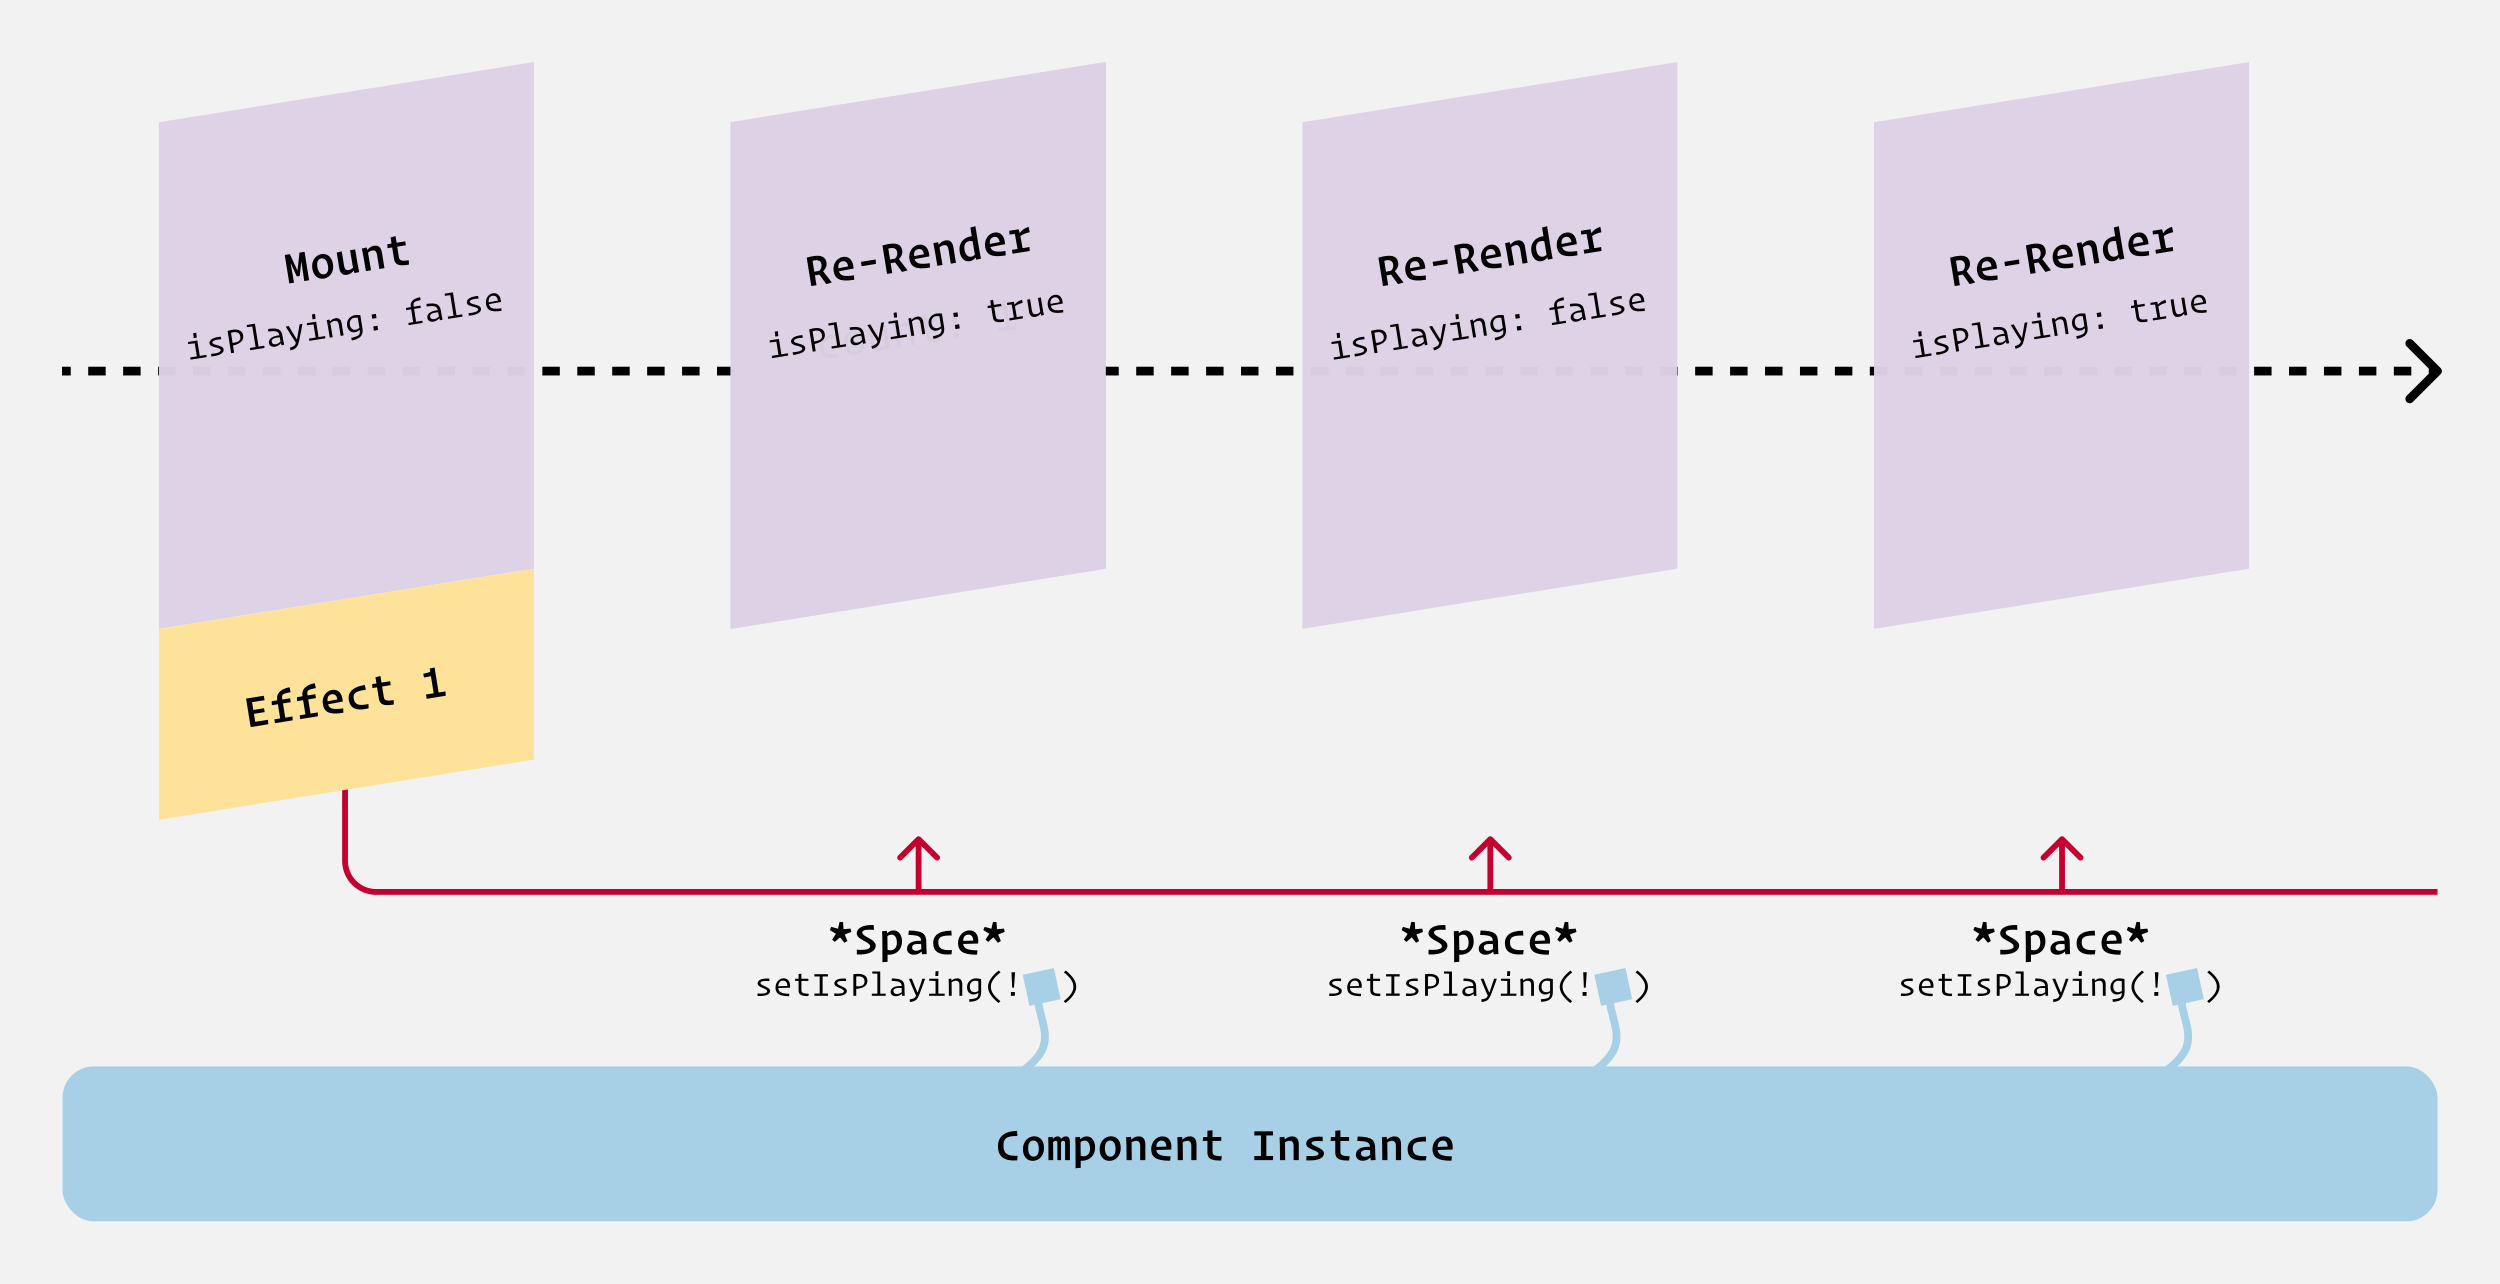
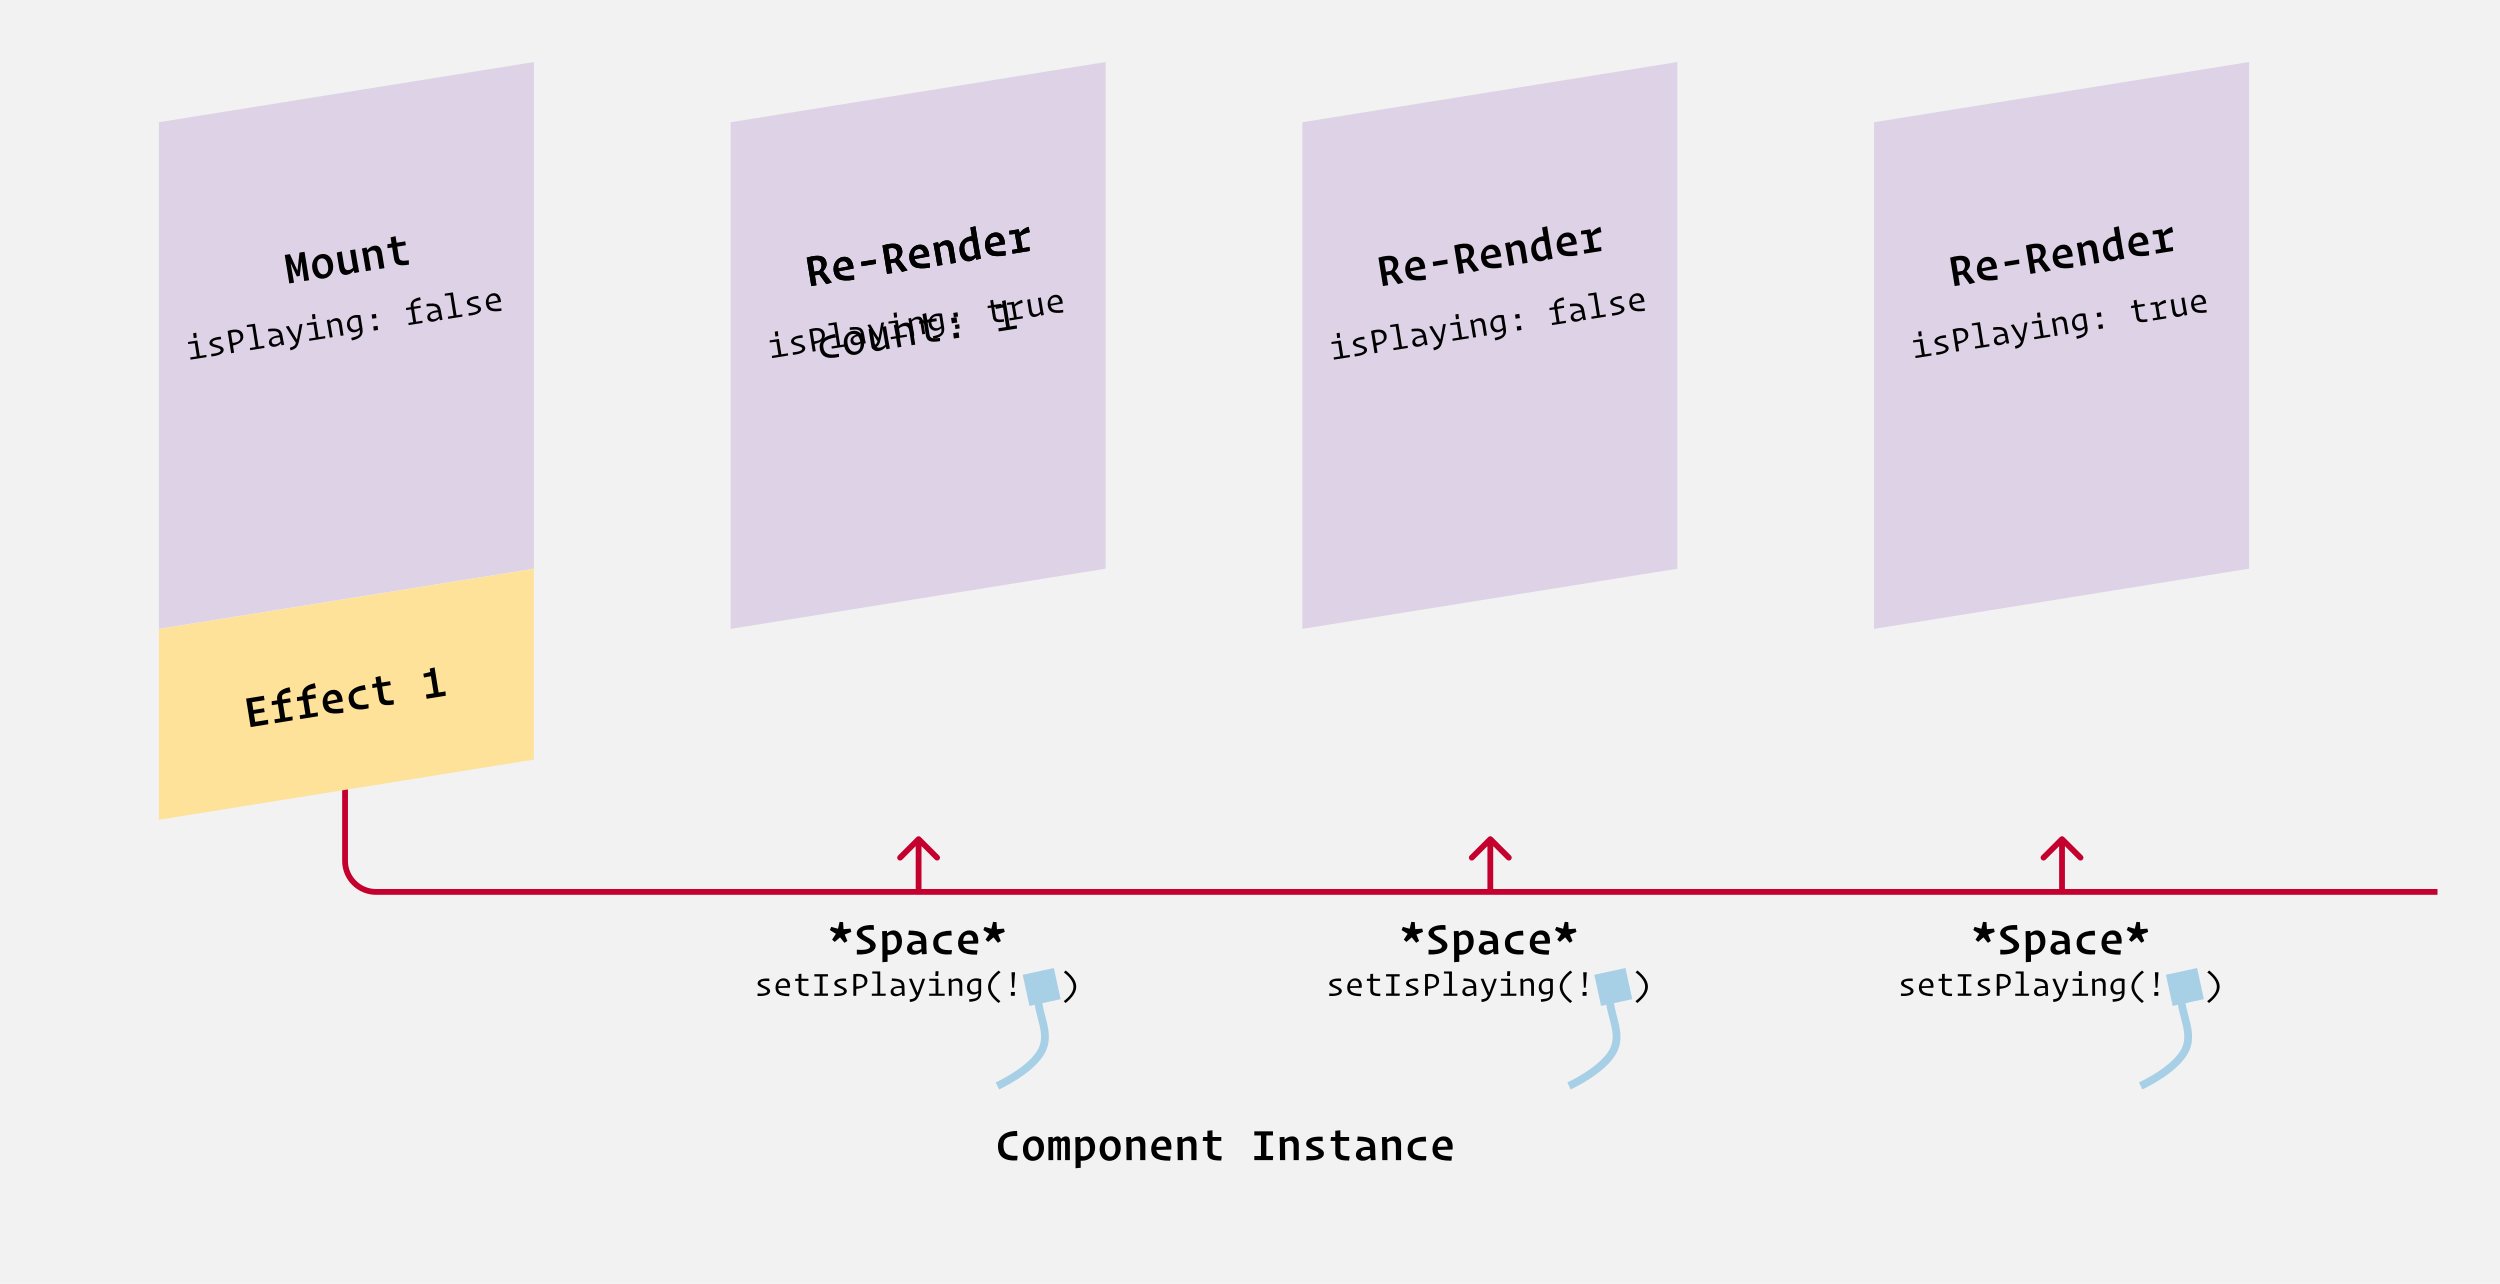
<svg xmlns="http://www.w3.org/2000/svg" width="1920" height="986" viewBox="0 0 1920 986" fill="none">
  <path d="M0 0H1920V986H0V0Z" fill="#F2F2F2" />
  <path d="M648.526 724.075L650.812 722.682L648.741 717.717L653.813 715.716L653.206 713.18L647.812 713.609L647.49 708.179L644.811 708L643.561 713.287L638.381 711.823L637.346 714.287L641.989 717.181L639.06 721.61L641.061 723.396L645.168 719.896L648.526 724.075ZM658.057 729.362V733.041C668.737 733.469 672.559 729.79 672.559 726.29C672.559 721.003 662.236 719.538 662.236 716.216C662.236 714.609 664.022 713.644 671.202 714.144L670.988 710.465C661.772 709.965 657.985 713.466 657.985 716.788C657.985 721.896 668.309 723.182 668.309 726.79C668.309 728.647 665.594 729.933 658.057 729.362ZM683.983 729.826C683.126 729.826 682.447 729.683 681.661 729.397C681.626 724.754 681.554 721.467 681.518 718.931C682.483 718.217 683.59 717.788 684.662 717.788C687.055 717.788 688.805 719.86 688.805 723.968C688.805 727.897 686.698 729.826 683.983 729.826ZM681.661 738.649V733.219C681.983 733.255 682.268 733.255 682.59 733.255C688.162 733.255 692.735 729.504 692.735 723.003C692.735 717.824 689.984 714.537 686.269 714.537C684.197 714.537 682.554 715.538 681.304 716.752L681.125 714.93L677.482 715.145C677.661 718.681 677.696 723.718 677.696 732.898V739.006L681.661 738.649ZM703.515 730.183C701.694 730.183 700.515 729.254 700.515 727.683C700.515 725.718 701.979 724.539 707.48 725.111C707.516 726.575 707.516 727.754 707.588 728.79C706.337 729.647 704.873 730.183 703.515 730.183ZM708.088 732.898L711.731 732.719C711.553 730.255 711.41 727.433 711.41 723.968C711.41 717.038 708.731 714.823 698.014 714.645L697.622 718.002C705.266 718.252 707.23 719.074 707.445 722.503C699.943 722.182 696.586 725.039 696.586 728.611C696.586 731.505 698.765 733.255 701.944 733.255C704.516 733.255 706.409 732.076 707.766 730.755C707.873 731.612 708.052 732.755 708.088 732.898ZM716.69 724.182C716.69 729.683 719.619 733.862 730.728 732.934L731.121 729.647C723.119 730.112 720.619 728.254 720.619 723.682C720.619 720.253 721.976 718.217 730.871 718.502L730.621 714.752C719.976 714.787 716.69 719.217 716.69 724.182ZM750.332 733.219L750.725 729.897C742.866 729.719 740.187 728.54 739.758 724.968L751.225 724.646C751.868 718.467 749.474 714.537 744.473 714.537C739.794 714.537 735.793 718.752 735.793 724.218C735.793 730.005 738.83 733.327 750.332 733.219ZM743.759 717.788C746.224 717.788 747.331 719.538 747.438 722.36C745.224 722.432 741.616 722.539 739.723 722.61C739.901 719.288 741.33 717.788 743.759 717.788ZM766.363 724.075L768.65 722.682L766.578 717.717L771.65 715.716L771.043 713.18L765.649 713.609L765.327 708.179L762.648 708L761.398 713.287L756.219 711.823L755.183 714.287L759.826 717.181L756.897 721.61L758.898 723.396L763.006 719.896L766.363 724.075ZM590.803 751.556C584.106 751.047 581.855 753.19 581.855 755.28C581.855 758.575 589.196 758.95 589.196 761.281C589.196 762.46 587.562 763.424 581.828 762.969L581.748 764.898C589.116 765.3 591.446 763.237 591.446 761.094C591.446 757.745 584.052 757.155 584.052 754.985C584.052 753.914 585.499 753.003 590.884 753.485L590.803 751.556ZM606.042 765.085L606.256 763.237C599.907 763.076 597.951 761.897 597.737 758.79L606.712 758.575C607.194 754.235 605.372 751.342 601.782 751.342C598.38 751.342 595.594 754.423 595.594 758.415C595.594 762.674 597.817 765.059 606.042 765.085ZM601.407 753.137C603.604 753.137 604.649 754.717 604.676 757.236C602.827 757.289 599.237 757.397 597.737 757.45C597.898 754.637 599.237 753.137 601.407 753.137ZM620.879 765.005L621.12 763.183C616.726 763.103 615.467 762.514 615.467 760.236V753.351H620.825V751.663H615.467V747.832L613.297 748.02V751.663H610.806L610.591 753.351H613.297V760.585C613.297 763.826 615.199 765.085 620.879 765.005ZM631.751 749.949H635.876V748.181H625.428V749.949H629.527V763.023H625.428V764.791H635.823L635.984 763.023H631.751V749.949ZM649.722 751.556C643.024 751.047 640.774 753.19 640.774 755.28C640.774 758.575 648.115 758.95 648.115 761.281C648.115 762.46 646.48 763.424 640.747 762.969L640.667 764.898C648.034 765.3 650.365 763.237 650.365 761.094C650.365 757.745 642.971 757.155 642.971 754.985C642.971 753.914 644.417 753.003 649.802 753.485L649.722 751.556ZM657.593 764.791V759.433C662.737 759.058 666.166 757.236 666.166 753.271C666.166 749.199 662.549 747.136 655.37 748.207V764.791H657.593ZM663.969 753.699C663.969 756.7 661.692 757.745 657.593 757.45V749.949C661.906 749.386 663.969 750.86 663.969 753.699ZM680.119 764.791L680.306 763.13H676.02V746.091H669.965L669.778 747.645L673.823 747.832V763.13H669.563V764.791H680.119ZM688.847 763.398C687.213 763.398 686.142 762.594 686.142 761.201C686.142 759.406 687.722 758.361 692.518 758.87C692.518 760.156 692.545 761.12 692.571 761.978C691.553 762.781 690.16 763.398 688.847 763.398ZM692.866 764.871L694.849 764.737C694.741 762.862 694.634 761.013 694.634 758.281C694.634 753.217 692.598 751.637 685.016 751.422L684.775 753.298C690.642 753.512 692.303 754.289 692.491 757.316C686.677 756.968 683.998 759.004 683.998 761.71C683.998 763.826 685.633 765.112 688.017 765.112C690.08 765.112 691.607 764.175 692.679 763.183C692.732 763.773 692.839 764.603 692.866 764.871ZM698.808 769.56C703.256 769.024 704.515 767.791 706.283 763.157C707.998 758.816 709.391 754.905 710.489 751.663H708.399C707.703 753.512 705.828 759.433 704.836 762.112H704.568C703.095 758.763 701.595 754.959 700.282 751.61L698.058 751.744C699.371 754.959 701.889 761.04 703.416 764.389L703.657 764.442C702.747 766.586 701.97 767.041 698.621 767.55L698.808 769.56ZM720.557 749.547L720.798 745.903H718.494L718.334 749.547H720.557ZM725.433 764.791L725.594 763.13H720.664V751.663H713.752L713.592 753.19L718.494 753.405V763.13H713.565V764.791H725.433ZM734.188 753.217C735.849 753.217 736.841 754.101 736.841 756.62V764.791H739.011V755.896C739.011 752.681 737.457 751.369 735.099 751.369C733.224 751.369 731.804 752.199 730.706 753.11L730.572 751.61L728.562 751.744C728.696 754.771 728.75 759.058 728.75 764.791H730.92C730.92 760.21 730.866 756.754 730.813 754.369C731.831 753.673 732.929 753.217 734.188 753.217ZM744.498 769.426C751.731 769.05 753.526 766.264 753.526 761.737C753.526 760.21 753.526 753.03 753.499 751.985C752.187 751.583 750.954 751.369 749.668 751.369C745.918 751.369 742.676 753.994 742.676 758.227C742.676 761.683 744.792 763.773 747.632 763.773C749.186 763.773 750.445 763.21 751.383 762.487C751.329 766.211 750.499 766.961 744.283 767.443L744.498 769.426ZM748.436 762.031C746.373 762.031 744.819 760.611 744.819 757.718C744.819 754.798 746.587 753.217 748.891 753.217C749.722 753.217 750.526 753.378 751.383 753.619C751.356 755.655 751.383 759.325 751.383 761.12C750.526 761.656 749.481 762.031 748.436 762.031ZM766.943 745.368C761.156 750.109 758.825 754.048 758.825 757.932C758.825 761.737 761.103 765.594 766.836 770.31L768.336 768.943C762.951 764.684 760.969 761.254 760.969 757.852C760.969 754.45 762.924 751.02 768.416 746.734L766.943 745.368ZM778.752 758.522C778.806 756.191 779.476 749.118 779.583 746.68H776.824C776.877 749.118 777.333 756.191 777.333 758.522H778.752ZM779.369 764.791L779.449 761.844H776.395L776.341 764.791H779.369ZM818.414 770.31C824.227 765.541 826.531 761.603 826.531 757.718C826.531 753.941 824.254 750.083 818.521 745.341L817.047 746.761C822.406 750.994 824.388 754.423 824.388 757.798C824.388 761.228 822.432 764.63 816.94 768.943L818.414 770.31Z" fill="black" />
  <path d="M1087.6 724.075L1089.88 722.682L1087.81 717.717L1092.88 715.716L1092.28 713.18L1086.88 713.609L1086.56 708.179L1083.88 708L1082.63 713.287L1077.45 711.823L1076.42 714.287L1081.06 717.181L1078.13 721.61L1080.13 723.396L1084.24 719.896L1087.6 724.075ZM1097.13 729.362V733.041C1107.81 733.469 1111.63 729.79 1111.63 726.29C1111.63 721.003 1101.31 719.538 1101.31 716.216C1101.31 714.609 1103.09 713.644 1110.27 714.144L1110.06 710.465C1100.84 709.965 1097.06 713.466 1097.06 716.788C1097.06 721.896 1107.38 723.182 1107.38 726.79C1107.38 728.647 1104.67 729.933 1097.13 729.362ZM1123.05 729.826C1122.2 729.826 1121.52 729.683 1120.73 729.397C1120.7 724.754 1120.63 721.467 1120.59 718.931C1121.55 718.217 1122.66 717.788 1123.73 717.788C1126.13 717.788 1127.88 719.86 1127.88 723.968C1127.88 727.897 1125.77 729.826 1123.05 729.826ZM1120.73 738.649V733.219C1121.05 733.255 1121.34 733.255 1121.66 733.255C1127.23 733.255 1131.81 729.504 1131.81 723.003C1131.81 717.824 1129.06 714.537 1125.34 714.537C1123.27 714.537 1121.63 715.538 1120.38 716.752L1120.2 714.93L1116.55 715.145C1116.73 718.681 1116.77 723.718 1116.77 732.898V739.006L1120.73 738.649ZM1142.59 730.183C1140.76 730.183 1139.59 729.254 1139.59 727.683C1139.59 725.718 1141.05 724.539 1146.55 725.111C1146.59 726.575 1146.59 727.754 1146.66 728.79C1145.41 729.647 1143.94 730.183 1142.59 730.183ZM1147.16 732.898L1150.8 732.719C1150.62 730.255 1150.48 727.433 1150.48 723.968C1150.48 717.038 1147.8 714.823 1137.09 714.645L1136.69 718.002C1144.34 718.252 1146.3 719.074 1146.52 722.503C1139.01 722.182 1135.66 725.039 1135.66 728.611C1135.66 731.505 1137.84 733.255 1141.02 733.255C1143.59 733.255 1145.48 732.076 1146.84 730.755C1146.94 731.612 1147.12 732.755 1147.16 732.898ZM1155.76 724.182C1155.76 729.683 1158.69 733.862 1169.8 732.934L1170.19 729.647C1162.19 730.112 1159.69 728.254 1159.69 723.682C1159.69 720.253 1161.05 718.217 1169.94 718.502L1169.69 714.752C1159.05 714.787 1155.76 719.217 1155.76 724.182ZM1189.4 733.219L1189.8 729.897C1181.94 729.719 1179.26 728.54 1178.83 724.968L1190.3 724.646C1190.94 718.467 1188.55 714.537 1183.54 714.537C1178.87 714.537 1174.86 718.752 1174.86 724.218C1174.86 730.005 1177.9 733.327 1189.4 733.219ZM1182.83 717.788C1185.3 717.788 1186.4 719.538 1186.51 722.36C1184.29 722.432 1180.69 722.539 1178.79 722.61C1178.97 719.288 1180.4 717.788 1182.83 717.788ZM1205.43 724.075L1207.72 722.682L1205.65 717.717L1210.72 715.716L1210.11 713.18L1204.72 713.609L1204.4 708.179L1201.72 708L1200.47 713.287L1195.29 711.823L1194.25 714.287L1198.9 717.181L1195.97 721.61L1197.97 723.396L1202.08 719.896L1205.43 724.075ZM1029.87 751.556C1023.18 751.047 1020.93 753.19 1020.93 755.28C1020.93 758.575 1028.27 758.95 1028.27 761.281C1028.27 762.46 1026.63 763.424 1020.9 762.969L1020.82 764.898C1028.19 765.3 1030.52 763.237 1030.52 761.094C1030.52 757.745 1023.12 757.155 1023.12 754.985C1023.12 753.914 1024.57 753.003 1029.96 753.485L1029.87 751.556ZM1045.11 765.085L1045.33 763.237C1038.98 763.076 1037.02 761.897 1036.81 758.79L1045.78 758.575C1046.27 754.235 1044.44 751.342 1040.85 751.342C1037.45 751.342 1034.66 754.423 1034.66 758.415C1034.66 762.674 1036.89 765.059 1045.11 765.085ZM1040.48 753.137C1042.68 753.137 1043.72 754.717 1043.75 757.236C1041.9 757.289 1038.31 757.397 1036.81 757.45C1036.97 754.637 1038.31 753.137 1040.48 753.137ZM1059.95 765.005L1060.19 763.183C1055.8 763.103 1054.54 762.514 1054.54 760.236V753.351H1059.9V751.663H1054.54V747.832L1052.37 748.02V751.663H1049.88L1049.66 753.351H1052.37V760.585C1052.37 763.826 1054.27 765.085 1059.95 765.005ZM1070.82 749.949H1074.95V748.181H1064.5V749.949H1068.6V763.023H1064.5V764.791H1074.89L1075.05 763.023H1070.82V749.949ZM1088.79 751.556C1082.1 751.047 1079.85 753.19 1079.85 755.28C1079.85 758.575 1087.19 758.95 1087.19 761.281C1087.19 762.46 1085.55 763.424 1079.82 762.969L1079.74 764.898C1087.11 765.3 1089.44 763.237 1089.44 761.094C1089.44 757.745 1082.04 757.155 1082.04 754.985C1082.04 753.914 1083.49 753.003 1088.87 753.485L1088.79 751.556ZM1096.66 764.791V759.433C1101.81 759.058 1105.24 757.236 1105.24 753.271C1105.24 749.199 1101.62 747.136 1094.44 748.207V764.791H1096.66ZM1103.04 753.699C1103.04 756.7 1100.76 757.745 1096.66 757.45V749.949C1100.98 749.386 1103.04 750.86 1103.04 753.699ZM1119.19 764.791L1119.38 763.13H1115.09V746.091H1109.04L1108.85 747.645L1112.89 747.832V763.13H1108.63V764.791H1119.19ZM1127.92 763.398C1126.28 763.398 1125.21 762.594 1125.21 761.201C1125.21 759.406 1126.79 758.361 1131.59 758.87C1131.59 760.156 1131.62 761.12 1131.64 761.978C1130.62 762.781 1129.23 763.398 1127.92 763.398ZM1131.94 764.871L1133.92 764.737C1133.81 762.862 1133.71 761.013 1133.71 758.281C1133.71 753.217 1131.67 751.637 1124.09 751.422L1123.85 753.298C1129.71 753.512 1131.37 754.289 1131.56 757.316C1125.75 756.968 1123.07 759.004 1123.07 761.71C1123.07 763.826 1124.7 765.112 1127.09 765.112C1129.15 765.112 1130.68 764.175 1131.75 763.183C1131.8 763.773 1131.91 764.603 1131.94 764.871ZM1137.88 769.56C1142.33 769.024 1143.59 767.791 1145.35 763.157C1147.07 758.816 1148.46 754.905 1149.56 751.663H1147.47C1146.77 753.512 1144.9 759.433 1143.91 762.112H1143.64C1142.17 758.763 1140.67 754.959 1139.35 751.61L1137.13 751.744C1138.44 754.959 1140.96 761.04 1142.49 764.389L1142.73 764.442C1141.82 766.586 1141.04 767.041 1137.69 767.55L1137.88 769.56ZM1159.63 749.547L1159.87 745.903H1157.57L1157.4 749.547H1159.63ZM1164.5 764.791L1164.67 763.13H1159.74V751.663H1152.82L1152.66 753.19L1157.57 753.405V763.13H1152.64V764.791H1164.5ZM1173.26 753.217C1174.92 753.217 1175.91 754.101 1175.91 756.62V764.791H1178.08V755.896C1178.08 752.681 1176.53 751.369 1174.17 751.369C1172.3 751.369 1170.88 752.199 1169.78 753.11L1169.64 751.61L1167.63 751.744C1167.77 754.771 1167.82 759.058 1167.82 764.791H1169.99C1169.99 760.21 1169.94 756.754 1169.88 754.369C1170.9 753.673 1172 753.217 1173.26 753.217ZM1183.57 769.426C1190.8 769.05 1192.6 766.264 1192.6 761.737C1192.6 760.21 1192.6 753.03 1192.57 751.985C1191.26 751.583 1190.03 751.369 1188.74 751.369C1184.99 751.369 1181.75 753.994 1181.75 758.227C1181.75 761.683 1183.86 763.773 1186.7 763.773C1188.26 763.773 1189.52 763.21 1190.45 762.487C1190.4 766.211 1189.57 766.961 1183.35 767.443L1183.57 769.426ZM1187.51 762.031C1185.44 762.031 1183.89 760.611 1183.89 757.718C1183.89 754.798 1185.66 753.217 1187.96 753.217C1188.79 753.217 1189.6 753.378 1190.45 753.619C1190.43 755.655 1190.45 759.325 1190.45 761.12C1189.6 761.656 1188.55 762.031 1187.51 762.031ZM1206.01 745.368C1200.23 750.109 1197.9 754.048 1197.9 757.932C1197.9 761.737 1200.17 765.594 1205.91 770.31L1207.41 768.943C1202.02 764.684 1200.04 761.254 1200.04 757.852C1200.04 754.45 1202 751.02 1207.49 746.734L1206.01 745.368ZM1217.82 758.522C1217.88 756.191 1218.55 749.118 1218.65 746.68H1215.89C1215.95 749.118 1216.4 756.191 1216.4 758.522H1217.82ZM1218.44 764.791L1218.52 761.844H1215.47L1215.41 764.791H1218.44ZM1257.49 770.31C1263.3 765.541 1265.6 761.603 1265.6 757.718C1265.6 753.941 1263.33 750.083 1257.59 745.341L1256.12 746.761C1261.48 750.994 1263.46 754.423 1263.46 757.798C1263.46 761.228 1261.5 764.63 1256.01 768.943L1257.49 770.31Z" fill="black" />
  <path d="M1526.67 724.075L1528.95 722.682L1526.88 717.717L1531.95 715.716L1531.35 713.18L1525.95 713.609L1525.63 708.179L1522.95 708L1521.7 713.287L1516.52 711.823L1515.49 714.287L1520.13 717.181L1517.2 721.61L1519.2 723.396L1523.31 719.896L1526.67 724.075ZM1536.2 729.362V733.041C1546.88 733.469 1550.7 729.79 1550.7 726.29C1550.7 721.003 1540.38 719.538 1540.38 716.216C1540.38 714.609 1542.16 713.644 1549.34 714.144L1549.13 710.465C1539.91 709.965 1536.13 713.466 1536.13 716.788C1536.13 721.896 1546.45 723.182 1546.45 726.79C1546.45 728.647 1543.73 729.933 1536.2 729.362ZM1562.12 729.826C1561.27 729.826 1560.59 729.683 1559.8 729.397C1559.77 724.754 1559.69 721.467 1559.66 718.931C1560.62 718.217 1561.73 717.788 1562.8 717.788C1565.2 717.788 1566.95 719.86 1566.95 723.968C1566.95 727.897 1564.84 729.826 1562.12 729.826ZM1559.8 738.649V733.219C1560.12 733.255 1560.41 733.255 1560.73 733.255C1566.3 733.255 1570.88 729.504 1570.88 723.003C1570.88 717.824 1568.12 714.537 1564.41 714.537C1562.34 714.537 1560.69 715.538 1559.44 716.752L1559.27 714.93L1555.62 715.145C1555.8 718.681 1555.84 723.718 1555.84 732.898V739.006L1559.8 738.649ZM1581.66 730.183C1579.83 730.183 1578.66 729.254 1578.66 727.683C1578.66 725.718 1580.12 724.539 1585.62 725.111C1585.66 726.575 1585.66 727.754 1585.73 728.79C1584.48 729.647 1583.01 730.183 1581.66 730.183ZM1586.23 732.898L1589.87 732.719C1589.69 730.255 1589.55 727.433 1589.55 723.968C1589.55 717.038 1586.87 714.823 1576.16 714.645L1575.76 718.002C1583.41 718.252 1585.37 719.074 1585.59 722.503C1578.08 722.182 1574.73 725.039 1574.73 728.611C1574.73 731.505 1576.91 733.255 1580.08 733.255C1582.66 733.255 1584.55 732.076 1585.91 730.755C1586.01 731.612 1586.19 732.755 1586.23 732.898ZM1594.83 724.182C1594.83 729.683 1597.76 733.862 1608.87 732.934L1609.26 729.647C1601.26 730.112 1598.76 728.254 1598.76 723.682C1598.76 720.253 1600.12 718.217 1609.01 718.502L1608.76 714.752C1598.12 714.787 1594.83 719.217 1594.83 724.182ZM1628.47 733.219L1628.87 729.897C1621.01 729.719 1618.33 728.54 1617.9 724.968L1629.37 724.646C1630.01 718.467 1627.61 714.537 1622.61 714.537C1617.93 714.537 1613.93 718.752 1613.93 724.218C1613.93 730.005 1616.97 733.327 1628.47 733.219ZM1621.9 717.788C1624.36 717.788 1625.47 719.538 1625.58 722.36C1623.36 722.432 1619.76 722.539 1617.86 722.61C1618.04 719.288 1619.47 717.788 1621.9 717.788ZM1644.5 724.075L1646.79 722.682L1644.72 717.717L1649.79 715.716L1649.18 713.18L1643.79 713.609L1643.47 708.179L1640.79 708L1639.54 713.287L1634.36 711.823L1633.32 714.287L1637.97 717.181L1635.04 721.61L1637.04 723.396L1641.15 719.896L1644.5 724.075ZM1468.94 751.556C1462.25 751.047 1460 753.19 1460 755.28C1460 758.575 1467.34 758.95 1467.34 761.281C1467.34 762.46 1465.7 763.424 1459.97 762.969L1459.89 764.898C1467.26 765.3 1469.59 763.237 1469.59 761.094C1469.59 757.745 1462.19 757.155 1462.19 754.985C1462.19 753.914 1463.64 753.003 1469.02 753.485L1468.94 751.556ZM1484.18 765.085L1484.4 763.237C1478.05 763.076 1476.09 761.897 1475.88 758.79L1484.85 758.575C1485.33 754.235 1483.51 751.342 1479.92 751.342C1476.52 751.342 1473.73 754.423 1473.73 758.415C1473.73 762.674 1475.96 765.059 1484.18 765.085ZM1479.55 753.137C1481.74 753.137 1482.79 754.717 1482.82 757.236C1480.97 757.289 1477.38 757.397 1475.88 757.45C1476.04 754.637 1477.38 753.137 1479.55 753.137ZM1499.02 765.005L1499.26 763.183C1494.87 763.103 1493.61 762.514 1493.61 760.236V753.351H1498.97V751.663H1493.61V747.832L1491.44 748.02V751.663H1488.95L1488.73 753.351H1491.44V760.585C1491.44 763.826 1493.34 765.085 1499.02 765.005ZM1509.89 749.949H1514.02V748.181H1503.57V749.949H1507.67V763.023H1503.57V764.791H1513.96L1514.12 763.023H1509.89V749.949ZM1527.86 751.556C1521.16 751.047 1518.91 753.19 1518.91 755.28C1518.91 758.575 1526.26 758.95 1526.26 761.281C1526.26 762.46 1524.62 763.424 1518.89 762.969L1518.81 764.898C1526.17 765.3 1528.51 763.237 1528.51 761.094C1528.51 757.745 1521.11 757.155 1521.11 754.985C1521.11 753.914 1522.56 753.003 1527.94 753.485L1527.86 751.556ZM1535.73 764.791V759.433C1540.88 759.058 1544.31 757.236 1544.31 753.271C1544.31 749.199 1540.69 747.136 1533.51 748.207V764.791H1535.73ZM1542.11 753.699C1542.11 756.7 1539.83 757.745 1535.73 757.45V749.949C1540.05 749.386 1542.11 750.86 1542.11 753.699ZM1558.26 764.791L1558.45 763.13H1554.16V746.091H1548.11L1547.92 747.645L1551.96 747.832V763.13H1547.7V764.791H1558.26ZM1566.99 763.398C1565.35 763.398 1564.28 762.594 1564.28 761.201C1564.28 759.406 1565.86 758.361 1570.66 758.87C1570.66 760.156 1570.69 761.12 1570.71 761.978C1569.69 762.781 1568.3 763.398 1566.99 763.398ZM1571.01 764.871L1572.99 764.737C1572.88 762.862 1572.77 761.013 1572.77 758.281C1572.77 753.217 1570.74 751.637 1563.16 751.422L1562.92 753.298C1568.78 753.512 1570.44 754.289 1570.63 757.316C1564.82 756.968 1562.14 759.004 1562.14 761.71C1562.14 763.826 1563.77 765.112 1566.16 765.112C1568.22 765.112 1569.75 764.175 1570.82 763.183C1570.87 763.773 1570.98 764.603 1571.01 764.871ZM1576.95 769.56C1581.4 769.024 1582.66 767.791 1584.42 763.157C1586.14 758.816 1587.53 754.905 1588.63 751.663H1586.54C1585.84 753.512 1583.97 759.433 1582.98 762.112H1582.71C1581.24 758.763 1579.74 754.959 1578.42 751.61L1576.2 751.744C1577.51 754.959 1580.03 761.04 1581.56 764.389L1581.8 764.442C1580.89 766.586 1580.11 767.041 1576.76 767.55L1576.95 769.56ZM1598.7 749.547L1598.94 745.903H1596.63L1596.47 749.547H1598.7ZM1603.57 764.791L1603.73 763.13H1598.8V751.663H1591.89L1591.73 753.19L1596.63 753.405V763.13H1591.71V764.791H1603.57ZM1612.33 753.217C1613.99 753.217 1614.98 754.101 1614.98 756.62V764.791H1617.15V755.896C1617.15 752.681 1615.6 751.369 1613.24 751.369C1611.36 751.369 1609.94 752.199 1608.85 753.11L1608.71 751.61L1606.7 751.744C1606.84 754.771 1606.89 759.058 1606.89 764.791H1609.06C1609.06 760.21 1609.01 756.754 1608.95 754.369C1609.97 753.673 1611.07 753.217 1612.33 753.217ZM1622.64 769.426C1629.87 769.05 1631.67 766.264 1631.67 761.737C1631.67 760.21 1631.67 753.03 1631.64 751.985C1630.33 751.583 1629.09 751.369 1627.81 751.369C1624.06 751.369 1620.82 753.994 1620.82 758.227C1620.82 761.683 1622.93 763.773 1625.77 763.773C1627.33 763.773 1628.59 763.21 1629.52 762.487C1629.47 766.211 1628.64 766.961 1622.42 767.443L1622.64 769.426ZM1626.58 762.031C1624.51 762.031 1622.96 760.611 1622.96 757.718C1622.96 754.798 1624.73 753.217 1627.03 753.217C1627.86 753.217 1628.67 753.378 1629.52 753.619C1629.5 755.655 1629.52 759.325 1629.52 761.12C1628.67 761.656 1627.62 762.031 1626.58 762.031ZM1645.08 745.368C1639.3 750.109 1636.97 754.048 1636.97 757.932C1636.97 761.737 1639.24 765.594 1644.98 770.31L1646.48 768.943C1641.09 764.684 1639.11 761.254 1639.11 757.852C1639.11 754.45 1641.06 751.02 1646.56 746.734L1645.08 745.368ZM1656.89 758.522C1656.95 756.191 1657.62 749.118 1657.72 746.68H1654.96C1655.02 749.118 1655.47 756.191 1655.47 758.522H1656.89ZM1657.51 764.791L1657.59 761.844H1654.54L1654.48 764.791H1657.51ZM1696.55 770.31C1702.37 765.541 1704.67 761.603 1704.67 757.718C1704.67 753.941 1702.39 750.083 1696.66 745.341L1695.19 746.761C1700.55 750.994 1702.53 754.423 1702.53 757.798C1702.53 761.228 1700.57 764.63 1695.08 768.943L1696.55 770.31Z" fill="black" />
  <path d="M707.067 642.886C706.195 642.015 704.781 642.015 703.91 642.886L689.702 657.094C688.83 657.966 688.83 659.38 689.702 660.252C690.574 661.124 691.987 661.124 692.859 660.252L705.488 647.622L718.118 660.252C718.989 661.124 720.403 661.124 721.275 660.252C722.147 659.38 722.147 657.966 721.275 657.094L707.067 642.886ZM707.721 684.651V644.465H703.256V684.651H707.721Z" fill="#C4002F" />
  <path d="M1146.14 642.886C1145.27 642.015 1143.85 642.015 1142.98 642.886L1128.77 657.094C1127.9 657.966 1127.9 659.38 1128.77 660.252C1129.64 661.124 1131.06 661.124 1131.93 660.252L1144.56 647.622L1157.19 660.252C1158.06 661.124 1159.47 661.124 1160.35 660.252C1161.22 659.38 1161.22 657.966 1160.35 657.094L1146.14 642.886ZM1146.79 684.651V644.465H1142.33V684.651H1146.79Z" fill="#C4002F" />
  <path d="M1585.21 642.886C1584.33 642.015 1582.92 642.015 1582.05 642.886L1567.84 657.094C1566.97 657.966 1566.97 659.38 1567.84 660.252C1568.71 661.124 1570.13 661.124 1571 660.252L1583.63 647.622L1596.26 660.252C1597.13 661.124 1598.54 661.124 1599.41 660.252C1600.29 659.38 1600.29 657.966 1599.41 657.094L1585.21 642.886ZM1585.86 684.651V644.465H1581.4V684.651H1585.86Z" fill="#C4002F" />
  <path d="M265 606V661.186C265 674.338 275.662 685 288.814 685H1872" stroke="#C4002F" stroke-width="4.465" />
-   <path d="M1874.37 287.391C1875.68 286.083 1875.68 283.963 1874.37 282.655L1853.06 261.343C1851.75 260.036 1849.63 260.036 1848.32 261.343C1847.01 262.651 1847.01 264.772 1848.32 266.079L1867.26 285.023L1848.32 303.967C1847.01 305.275 1847.01 307.395 1848.32 308.703C1849.63 310.011 1851.75 310.011 1853.06 308.703L1874.37 287.391ZM47.628 288.372H54.335V281.674H47.628V288.372ZM67.75 288.372H81.164V281.674H67.75V288.372ZM94.579 288.372H107.993V281.674H94.579V288.372ZM121.408 288.372H134.822V281.674H121.408V288.372ZM148.237 288.372H161.651V281.674H148.237V288.372ZM175.066 288.372H188.48V281.674H175.066V288.372ZM201.895 288.372H215.309V281.674H201.895V288.372ZM228.724 288.372H242.138V281.674H228.724V288.372ZM255.553 288.372H268.967V281.674H255.553V288.372ZM282.382 288.372H295.796V281.674H282.382V288.372ZM309.211 288.372H322.625V281.674H309.211V288.372ZM336.04 288.372H349.454V281.674H336.04V288.372ZM362.869 288.372H376.283V281.674H362.869V288.372ZM389.698 288.372H403.112V281.674H389.698V288.372ZM416.527 288.372H429.941V281.674H416.527V288.372ZM443.356 288.372H456.77V281.674H443.356V288.372ZM470.185 288.372H483.599V281.674H470.185V288.372ZM497.014 288.372H510.428V281.674H497.014V288.372ZM523.843 288.372H537.257V281.674H523.843V288.372ZM550.672 288.372H564.086V281.674H550.672V288.372ZM577.501 288.372H590.915V281.674H577.501V288.372ZM604.33 288.372H617.744V281.674H604.33V288.372ZM631.159 288.372H644.573V281.674H631.159V288.372ZM657.987 288.372H671.402V281.674H657.987V288.372ZM684.816 288.372H698.231V281.674H684.816V288.372ZM711.645 288.372H725.06V281.674H711.645V288.372ZM738.474 288.372H751.889V281.674H738.474V288.372ZM765.303 288.372H778.718V281.674H765.303V288.372ZM792.132 288.372H805.547V281.674H792.132V288.372ZM818.961 288.372H832.376V281.674H818.961V288.372ZM845.79 288.372H859.205V281.674H845.79V288.372ZM872.619 288.372H886.034V281.674H872.619V288.372ZM899.448 288.372H912.863V281.674H899.448V288.372ZM926.277 288.372H939.692V281.674H926.277V288.372ZM953.106 288.372H966.521V281.674H953.106V288.372ZM979.935 288.372H993.35V281.674H979.935V288.372ZM1006.76 288.372H1020.18V281.674H1006.76V288.372ZM1033.59 288.372H1047.01V281.674H1033.59V288.372ZM1060.42 288.372H1073.84V281.674H1060.42V288.372ZM1087.25 288.372H1100.67V281.674H1087.25V288.372ZM1114.08 288.372H1127.49V281.674H1114.08V288.372ZM1140.91 288.372H1154.32V281.674H1140.91V288.372ZM1167.74 288.372H1181.15V281.674H1167.74V288.372ZM1194.57 288.372H1207.98V281.674H1194.57V288.372ZM1221.4 288.372H1234.81V281.674H1221.4V288.372ZM1248.23 288.372H1261.64V281.674H1248.23V288.372ZM1275.05 288.372H1288.47V281.674H1275.05V288.372ZM1301.88 288.372H1315.3V281.674H1301.88V288.372ZM1328.71 288.372H1342.13V281.674H1328.71V288.372ZM1355.54 288.372H1368.96V281.674H1355.54V288.372ZM1382.37 288.372H1395.79V281.674H1382.37V288.372ZM1409.2 288.372H1422.62V281.674H1409.2V288.372ZM1436.03 288.372H1449.44V281.674H1436.03V288.372ZM1462.86 288.372H1476.27V281.674H1462.86V288.372ZM1489.69 288.372H1503.1V281.674H1489.69V288.372ZM1516.52 288.372H1529.93V281.674H1516.52V288.372ZM1543.35 288.372H1556.76V281.674H1543.35V288.372ZM1570.18 288.372H1583.59V281.674H1570.18V288.372ZM1597 288.372H1610.42V281.674H1597V288.372ZM1623.83 288.372H1637.25V281.674H1623.83V288.372ZM1650.66 288.372H1664.08V281.674H1650.66V288.372ZM1677.49 288.372H1690.91V281.674H1677.49V288.372ZM1704.32 288.372H1717.74V281.674H1704.32V288.372ZM1731.15 288.372H1744.56V281.674H1731.15V288.372ZM1757.98 288.372H1771.39V281.674H1757.98V288.372ZM1784.81 288.372H1798.22V281.674H1784.81V288.372ZM1811.64 288.372H1825.05V281.674H1811.64V288.372ZM1838.47 288.372H1851.88V281.674H1838.47V288.372ZM1865.3 288.372H1872V281.674H1865.3V288.372Z" fill="black" />
  <path d="M122.047 93.864L410.047 47.628V436.741L122.047 482.977V93.864Z" fill="#DDD2E6" fill-opacity="0.97" />
  <path d="M122.047 483.073L410.047 436.837V583.345L122.047 629.581V483.073Z" fill="#FEE198" fill-opacity="0.98" />
  <path d="M205.822 552.786L196.017 554.361L195.031 548.224L203.249 546.904L202.773 543.941L194.556 545.262L193.592 539.266L203.185 537.725L202.641 534.339L188.992 536.532L192.506 558.398L206.049 556.222L205.822 552.786ZM224.652 550.231L219.079 551.126L217.328 540.228L223.254 539.276L222.772 536.278L216.847 537.23L216.745 536.595C216.24 533.456 216.82 532.784 223.205 531.542L222.346 527.772C214.196 529.516 212.201 533.309 212.926 537.824L212.932 537.859L208.629 538.55L208.758 541.605L213.414 540.857L215.165 551.755L210.721 552.469L211.191 555.396L224.769 553.215L224.652 550.231ZM244.043 547.115L238.47 548.011L236.719 537.113L242.644 536.161L242.163 533.163L236.238 534.115L236.136 533.48C235.631 530.341 236.211 529.669 242.596 528.426L241.737 524.657C233.587 526.4 231.592 530.194 232.317 534.708L232.323 534.744L228.02 535.435L228.149 538.489L232.804 537.741L234.555 548.64L230.112 549.353L230.582 552.281L244.16 550.099L244.043 547.115ZM263.725 547.39L263.586 544.048C255.799 545.118 252.966 544.379 251.977 540.92L263.247 538.784C262.901 532.58 259.915 529.08 254.977 529.874C250.357 530.616 247.076 535.412 247.943 540.809C248.861 546.522 252.385 549.32 263.725 547.39ZM254.788 533.197C257.221 532.806 258.592 534.358 259.146 537.127C256.97 537.549 253.425 538.227 251.567 538.598C251.217 535.29 252.389 533.582 254.788 533.197ZM267.857 537.573C268.73 543.004 272.285 546.666 283.106 543.987L282.972 540.68C275.146 542.407 272.382 540.97 271.657 536.456C271.113 533.07 272.13 530.844 280.958 529.716L280.116 526.052C269.611 527.776 267.069 532.67 267.857 537.573ZM302.449 541.024L302.351 537.711C296.973 538.467 295.213 538.098 294.771 535.347L293.468 527.235L300.098 526.17L299.617 523.172L292.986 524.237L292.17 519.159L288.347 520.135L289.107 524.861L285.862 525.382L285.991 528.437L289.588 527.859L290.988 536.57C291.713 541.084 294.571 542.434 302.449 541.024ZM342.349 534.324L342.139 530.993L336.849 531.843L333.75 512.551L330.027 513.474L330.441 516.049L325.1 517.486L325.629 520.331L330.967 519.329L333.075 532.449L327.15 533.401L327.677 536.681L342.349 534.324Z" fill="black" />
  <path d="M151.081 259.329L150.735 255.529L148.357 255.905L148.786 259.692L151.081 259.329ZM158.605 274.269L158.5 272.528L153.411 273.333L151.538 261.496L144.403 262.626L144.486 264.228L149.582 263.649L151.171 273.688L146.082 274.493L146.354 276.208L158.605 274.269ZM169.519 258.537C162.522 259.106 160.549 261.686 160.89 263.843C161.429 267.245 169.067 266.433 169.448 268.839C169.641 270.056 168.111 271.319 162.119 271.785L162.351 273.789C170.022 273.001 172.091 270.49 171.741 268.278C171.194 264.821 163.464 265.42 163.11 263.18C162.935 262.074 164.279 260.897 169.917 260.515L169.519 258.537ZM179.806 270.913L178.931 265.382C184.18 264.155 187.422 261.714 186.774 257.621C186.109 253.417 182.038 251.879 174.802 254.158L177.511 271.277L179.806 270.913ZM184.576 258.422C185.067 261.52 182.887 262.97 178.607 263.336L177.382 255.592C181.742 254.307 184.113 255.491 184.576 258.422ZM203.06 267.233L202.982 265.488L198.557 266.188L195.773 248.599L189.523 249.588L189.583 251.223L193.79 250.756L196.289 266.547L191.892 267.243L192.163 268.958L203.06 267.233ZM211.842 264.369C210.155 264.636 208.918 263.982 208.69 262.544C208.397 260.691 209.858 259.354 214.891 259.096C215.102 260.423 215.287 261.415 215.454 262.295C214.535 263.291 213.197 264.155 211.842 264.369ZM216.231 265.234L218.256 264.772C217.839 262.853 217.426 260.963 216.98 258.142C216.153 252.915 213.793 251.616 205.931 252.633L205.989 254.608C212.08 253.871 213.922 254.402 214.61 257.496C208.552 258.086 206.119 260.626 206.561 263.419C206.907 265.604 208.804 266.665 211.265 266.275C213.395 265.938 214.818 264.721 215.762 263.522C215.914 264.122 216.16 264.962 216.231 265.234ZM223.132 269.103C227.635 267.823 228.733 266.345 229.801 261.272C230.862 256.512 231.661 252.246 232.266 248.72L230.109 249.062C229.692 251.084 228.723 257.502 228.137 260.43L227.861 260.474C225.793 257.257 223.622 253.575 221.72 250.333L219.447 250.834C221.327 253.939 224.92 259.805 227.044 263.012L227.301 263.028C226.711 265.39 225.983 265.987 222.61 267.059L223.132 269.103ZM242.313 244.891L241.967 241.09L239.588 241.467L240.018 245.254L242.313 244.891ZM249.837 259.83L249.732 258.089L244.643 258.895L242.77 247.058L235.634 248.187L235.718 249.79L240.814 249.21L242.403 259.249L237.314 260.055L237.585 261.769L249.837 259.83ZM256.984 246.453C258.699 246.181 259.867 246.932 260.278 249.532L261.613 257.967L263.853 257.612L262.4 248.43C261.875 245.112 260.056 244.011 257.622 244.396C255.687 244.702 254.357 245.791 253.371 246.911L252.988 245.384L250.936 245.851C251.569 248.954 252.324 253.37 253.261 259.289L255.501 258.934C254.753 254.205 254.133 250.646 253.688 248.193C254.625 247.308 255.684 246.658 256.984 246.453ZM270.274 261.5C277.68 259.931 279.078 256.762 278.338 252.088C278.089 250.512 276.916 243.1 276.717 242.026C275.297 241.825 273.989 241.805 272.662 242.016C268.79 242.628 265.873 245.868 266.564 250.238C267.129 253.805 269.655 255.617 272.586 255.153C274.191 254.899 275.398 254.112 276.248 253.213C276.801 257.066 276.066 257.976 269.729 259.489L270.274 261.5ZM273.132 253.224C271.002 253.561 269.166 252.349 268.693 249.362C268.216 246.348 269.783 244.427 272.162 244.051C273.019 243.915 273.875 243.95 274.799 244.059C275.104 246.165 275.732 249.949 276.025 251.802C275.228 252.495 274.21 253.053 273.132 253.224ZM289.145 244.283L288.689 241.038L285.398 241.559L285.882 244.799L289.145 244.283ZM290.364 253.417L289.967 250.191L286.676 250.712L287.073 253.937L290.364 253.417ZM324.435 246.295L319.567 247.066L318.014 237.248L323.158 236.434L322.886 234.719L317.742 235.533L317.69 235.201C317.235 232.325 317.812 231.497 323.11 230.403L322.599 228.244C316.429 229.561 314.938 232.32 315.502 235.888L311.824 236.47L311.902 238.215L315.774 237.602L317.327 247.42L313.621 248.007L313.888 249.694L324.508 248.013L324.435 246.295ZM333.485 245.118C331.798 245.385 330.56 244.731 330.333 243.292C330.039 241.44 331.5 240.103 336.534 239.845C336.744 241.172 336.929 242.163 337.097 243.044C336.177 244.04 334.84 244.904 333.485 245.118ZM337.874 245.983L339.898 245.521C339.481 243.602 339.069 241.711 338.622 238.891C337.795 233.664 335.435 232.365 327.573 233.382L327.631 235.357C333.723 234.62 335.564 235.151 336.252 238.245C330.194 238.835 327.761 241.375 328.203 244.168C328.549 246.353 330.446 247.413 332.907 247.024C335.037 246.687 336.46 245.469 337.404 244.271C337.556 244.871 337.802 245.711 337.874 245.983ZM355.112 243.17L355.035 241.424L350.61 242.124L347.826 224.535L341.576 225.525L341.636 227.159L345.843 226.692L348.342 242.483L343.945 243.179L344.216 244.894L355.112 243.17ZM367.188 227.254C360.191 227.823 358.218 230.403 358.559 232.56C359.097 235.962 366.736 235.15 367.117 237.556C367.31 238.773 365.78 240.035 359.787 240.502L360.02 242.506C367.691 241.718 369.76 239.207 369.41 236.995C368.862 233.538 361.133 234.137 360.779 231.897C360.604 230.791 361.948 229.614 367.586 229.232L367.188 227.254ZM385.129 238.731L385.048 236.788C378.467 237.659 376.256 236.762 375.527 233.589L384.757 231.901C384.545 227.342 382.192 224.653 378.486 225.239C374.974 225.795 372.601 229.431 373.253 233.552C373.949 237.949 376.634 240.047 385.129 238.731ZM378.392 227.154C380.66 226.795 381.997 228.256 382.436 230.851C380.536 231.208 376.848 231.905 375.308 232.206C375.014 229.276 376.152 227.508 378.392 227.154Z" fill="black" />
  <path d="M230.005 193.999C230.005 193.999 228.592 206.599 228.498 207.591L228.357 207.614C227.957 206.701 222.633 195.183 222.633 195.183L218.683 195.818L222.197 217.684L225.829 217.101L223.272 202.533L223.413 202.511L227.954 212.309L230.176 211.952L231.383 201.23L231.525 201.208L233.659 215.843L237.397 215.242L233.884 193.376L230.005 193.999ZM248.726 213.965C253.417 213.211 256.679 208.743 255.738 202.889C254.82 197.175 251.271 194.453 246.863 195.162C242.207 195.909 238.939 200.559 239.857 206.273C240.769 211.951 244.388 214.662 248.726 213.965ZM248.922 210.677C246.382 211.085 244.409 209.159 243.723 204.892C243.105 201.047 244.345 198.858 246.708 198.479C249.248 198.071 251.221 199.997 251.901 204.229C252.525 208.108 251.285 210.298 248.922 210.677ZM272.24 209.716L275.845 208.956C274.987 204.97 274.027 199.444 272.758 191.544L268.843 192.173C269.755 197.851 270.521 202.395 271.113 205.628C270.174 206.539 269.084 207.185 267.779 207.394C265.98 207.683 264.693 206.877 264.194 203.773L262.477 193.087L258.602 193.963L260.501 205.778C261.192 210.081 263.415 211.532 266.483 211.039C268.917 210.648 270.499 209.236 271.711 207.775L272.24 209.716ZM286.018 192.38C287.817 192.091 289.139 192.892 289.638 195.995L291.338 206.576L295.252 205.947L293.332 193.991C292.646 189.723 290.382 188.242 287.314 188.735C284.88 189.126 283.263 190.543 282.056 192.04L281.521 190.063L277.923 190.859C278.775 194.81 279.735 200.336 281.004 208.236L284.954 207.601C284.047 201.958 283.24 197.385 282.643 194.116C283.623 193.235 284.678 192.595 286.018 192.38ZM314.054 203.216L313.956 199.903C308.578 200.658 306.818 200.29 306.376 197.539L305.073 189.427L311.704 188.362L311.222 185.364L304.591 186.429L303.775 181.351L299.953 182.327L300.712 187.053L297.467 187.574L297.596 190.628L301.193 190.05L302.593 198.762C303.318 203.276 306.176 204.626 314.054 203.216Z" fill="black" />
  <path d="M561.116 93.864L849.116 47.628V436.741L561.116 482.977V93.864Z" fill="#DDD2E6" fill-opacity="0.97" />
  <path d="M629.609 267.731C630.446 273.023 633.994 276.476 644.361 274.112L644.299 271.662C635.893 273.391 633.09 271.447 632.37 266.896C631.789 263.227 633.133 260.519 642.065 259.141L641.423 256.458C631.401 258.261 628.855 262.968 629.609 267.731ZM656.9 272.489C661.346 271.786 664.458 267.459 663.554 261.744C662.677 256.205 659.129 253.439 654.825 254.12C650.379 254.824 647.243 259.226 648.13 264.836C649.013 270.41 652.631 273.165 656.9 272.489ZM656.985 270.053C654.056 270.516 651.654 268.365 650.94 263.849C650.27 259.615 651.877 256.973 654.699 256.527C657.663 256.058 660.071 258.244 660.78 262.725C661.455 266.994 659.843 269.6 656.985 270.053ZM680.818 268.27L683.436 267.675C682.629 263.716 681.665 258.082 680.47 250.532L677.612 250.984C678.573 257.052 679.358 261.557 679.92 264.651C678.765 265.81 677.419 266.674 675.761 266.937C673.609 267.277 672.16 266.349 671.624 262.962L669.904 252.095L667.08 252.759L668.917 264.367C669.592 268.636 671.877 270.047 674.946 269.561C677.416 269.17 679.072 267.751 680.329 266.322L680.818 268.27ZM694.159 250.463C696.346 250.117 697.836 251.074 698.361 254.391L700.064 265.152L702.922 264.699L701.068 252.986C700.398 248.752 698.078 247.347 694.973 247.838C692.503 248.229 690.806 249.619 689.55 251.048L689.061 249.1L686.442 249.695C687.25 253.654 688.214 259.288 689.409 266.838L692.266 266.386C691.312 260.353 690.521 255.812 689.953 252.683C691.149 251.554 692.5 250.725 694.159 250.463ZM721.976 261.973L721.914 259.524C716.111 260.334 714.33 259.82 713.855 256.821L712.42 247.754L719.477 246.637L719.125 244.414L712.069 245.531L711.27 240.485L708.451 241.185L709.211 245.983L705.93 246.502L705.999 248.77L709.563 248.206L711.07 257.732C711.746 262.001 714.513 263.263 721.976 261.973ZM735.188 247.694L734.606 243.555L730.407 244.22L731.025 248.353L735.188 247.694ZM736.743 259.347L736.237 255.232L732.038 255.896L732.545 260.011L736.743 259.347ZM781.043 252.336L780.905 249.862L775.507 250.717L772.307 230.5L769.559 231.188L769.956 233.693L764.452 235.251L764.817 237.328L770.347 236.163L772.72 251.158L766.686 252.113L767.072 254.547L781.043 252.336Z" fill="black" />
  <path d="M634.581 218.175L638.834 216.949L632.167 208.324C633.974 206.514 635.185 204.366 634.743 201.615C634.012 197.065 630.161 194.717 619.56 197.868L623.068 219.699L627.053 219.059L625.841 211.511L629.286 210.885L634.581 218.175ZM624.039 200.296C628.216 199.046 630.434 200.245 630.899 203.137C631.205 205.042 630.502 206.746 629.215 207.966L625.387 208.69L624.039 200.296ZM656.035 214.837L655.896 211.494C648.108 212.565 645.276 211.826 644.286 208.367L655.557 206.23C655.211 200.027 652.225 196.527 647.287 197.32C642.667 198.063 639.386 202.859 640.252 208.255C641.17 213.969 644.695 216.767 656.035 214.837ZM647.097 200.643C649.531 200.252 650.902 201.805 651.455 204.574C649.28 204.996 645.735 205.674 643.877 206.045C643.526 202.736 644.699 201.028 647.097 200.643ZM672.486 199.278L661.2 201.091L661.738 204.441L672.742 202.673L672.486 199.278ZM692.754 208.829L697.007 207.603L690.339 198.978C692.147 197.168 693.357 195.02 692.915 192.269C692.184 187.719 688.334 185.371 677.733 188.521L681.241 210.353L685.226 209.712L684.013 202.165L687.458 201.539L692.754 208.829ZM682.211 190.95C686.388 189.7 688.607 190.899 689.072 193.791C689.378 195.695 688.675 197.4 687.387 198.62L683.56 199.343L682.211 190.95ZM714.207 205.49L714.068 202.148C706.281 203.218 703.449 202.479 702.459 199.021L713.729 196.884C713.384 190.681 710.397 187.181 705.46 187.974C700.84 188.716 697.558 193.513 698.425 198.909C699.343 204.622 702.868 207.421 714.207 205.49ZM705.27 191.297C707.704 190.906 709.075 192.458 709.628 195.228C707.453 195.649 703.908 196.328 702.05 196.698C701.699 193.39 702.872 191.682 705.27 191.297ZM724.895 188.289C726.694 188 728.016 188.8 728.515 191.904L730.215 202.484L734.13 201.855L732.209 189.899C731.523 185.632 729.259 184.15 726.191 184.643C723.757 185.034 722.14 186.452 720.933 187.948L720.399 185.972L716.8 186.767C717.652 190.719 718.612 196.244 719.881 204.145L723.831 203.51C722.925 197.867 722.118 193.293 721.52 190.025C722.5 189.144 723.555 188.504 724.895 188.289ZM745.884 197.145C743.45 197.536 741.416 195.909 740.748 191.747C740.124 187.868 741.676 185.592 744.357 185.162C745.132 185.037 746.007 185.077 746.934 185.218C747.614 189.45 748.199 192.866 748.706 195.57C747.967 196.376 747.048 196.958 745.884 197.145ZM749.764 199.452L753.363 198.657C752.563 194.806 751.625 189.421 750.305 181.203L749.104 173.726L745.246 174.708L746.328 181.444C746.04 181.454 745.793 181.494 745.511 181.539C739.939 182.435 735.984 186.869 737.027 193.358C737.865 198.578 741.074 201.21 744.777 200.615C746.787 200.292 748.257 199.079 749.269 197.723L749.764 199.452ZM772.38 196.144L772.241 192.802C764.453 193.872 761.621 193.133 760.631 189.674L771.902 187.538C771.556 181.334 768.57 177.835 763.632 178.628C759.012 179.37 755.731 184.166 756.598 189.563C757.516 195.276 761.04 198.074 772.38 196.144ZM763.443 181.951C765.876 181.56 767.247 183.112 767.801 185.881C765.625 186.303 762.08 186.981 760.222 187.352C759.872 184.044 761.044 182.336 763.443 181.951ZM790.821 192.747L790.662 189.733L785.337 190.589C784.666 186.862 784.155 183.905 783.659 181.271C785.481 180.002 787.813 178.976 790.817 178.312L789.972 174.179C786.725 175.135 784.453 176.983 783.161 179.072C782.949 178.202 782.42 176.261 782.356 176.09L775.091 177.257L775.221 180.094L779.428 179.708C779.997 182.8 780.622 186.462 781.457 191.212L777.19 191.898L777.666 194.861L790.821 192.747Z" fill="black" />
-   <path d="M561.116 93.864L849.116 47.628V436.741L561.116 482.977V93.864Z" fill="#DDD2E6" fill-opacity="0.97" />
  <path d="M597.753 258.126L597.407 254.325L595.028 254.702L595.458 258.489L597.753 258.126ZM605.277 273.065L605.171 271.325L600.083 272.13L598.21 260.293L591.074 261.422L591.158 263.025L596.254 262.445L597.843 272.484L592.754 273.29L593.025 275.004L605.277 273.065ZM616.191 257.334C609.193 257.903 607.22 260.483 607.562 262.64C608.1 266.042 615.739 265.23 616.12 267.636C616.313 268.853 614.783 270.115 608.79 270.582L609.023 272.586C616.694 271.797 618.763 269.287 618.412 267.075C617.865 263.618 610.136 264.217 609.781 261.977C609.606 260.871 610.951 259.694 616.589 259.312L616.191 257.334ZM626.478 269.71L625.603 264.179C630.851 262.951 634.094 260.511 633.446 256.418C632.781 252.214 628.71 250.675 621.473 252.954L624.183 270.073L626.478 269.71ZM631.248 257.219C631.738 260.316 629.558 261.767 625.279 262.132L624.053 254.389C628.414 253.103 630.784 254.287 631.248 257.219ZM649.731 266.03L649.653 264.285L645.229 264.985L642.445 247.396L636.195 248.385L636.255 250.02L640.462 249.553L642.961 265.344L638.563 266.04L638.835 267.755L649.731 266.03ZM658.514 263.166C656.827 263.433 655.589 262.778 655.362 261.34C655.069 259.487 656.53 258.151 661.563 257.893C661.773 259.22 661.958 260.211 662.126 261.092C661.207 262.088 659.869 262.952 658.514 263.166ZM662.903 264.031L664.928 263.568C664.511 261.65 664.098 259.759 663.652 256.938C662.824 251.711 660.464 250.412 652.603 251.43L652.66 253.405C658.752 252.668 660.593 253.198 661.282 256.293C655.223 256.883 652.791 259.423 653.233 262.216C653.578 264.401 655.475 265.461 657.937 265.072C660.066 264.735 661.489 263.517 662.434 262.319C662.585 262.919 662.832 263.758 662.903 264.031ZM669.803 267.9C674.307 266.62 675.405 265.142 676.473 260.069C677.534 255.308 678.333 251.043 678.937 247.517L676.78 247.859C676.363 249.881 675.395 256.299 674.809 259.226L674.532 259.27C672.464 256.054 670.294 252.372 668.392 249.129L666.118 249.631C667.999 252.735 671.592 258.602 673.715 261.809L673.973 261.825C673.383 264.186 672.655 264.783 669.281 265.856L669.803 267.9ZM688.985 243.688L688.639 239.887L686.26 240.263L686.689 244.051L688.985 243.688ZM696.509 258.627L696.403 256.886L691.315 257.692L689.441 245.855L682.306 246.984L682.39 248.587L687.486 248.007L689.074 258.046L683.986 258.851L684.257 260.566L696.509 258.627ZM703.656 245.249C705.371 244.978 706.538 245.729 706.95 248.328L708.285 256.763L710.525 256.409L709.072 247.227C708.546 243.909 706.728 242.807 704.294 243.192C702.358 243.499 701.028 244.588 700.043 245.708L699.66 244.181L697.607 244.648C698.24 247.751 698.996 252.167 699.933 258.085L702.173 257.731C701.424 253.002 700.804 249.443 700.359 246.99C701.297 246.105 702.356 245.455 703.656 245.249ZM716.946 260.297C724.352 258.728 725.749 255.559 725.01 250.885C724.76 249.308 723.587 241.897 723.389 240.822C721.968 240.622 720.661 240.602 719.334 240.812C715.462 241.425 712.544 244.665 713.236 249.034C713.8 252.602 716.327 254.413 719.258 253.95C720.862 253.696 722.07 252.909 722.92 252.009C723.473 255.862 722.738 256.772 716.401 258.285L716.946 260.297ZM719.803 252.021C717.674 252.358 715.838 251.146 715.365 248.159C714.888 245.144 716.455 243.224 718.834 242.847C719.691 242.712 720.547 242.746 721.471 242.855C721.776 244.961 722.403 248.746 722.697 250.599C721.899 251.292 720.882 251.85 719.803 252.021ZM735.817 243.08L735.36 239.835L732.069 240.356L732.554 243.596L735.817 243.08ZM737.036 252.213L736.639 248.988L733.348 249.509L733.745 252.734L737.036 252.213ZM771.077 247.053L771.028 245.133C766.479 245.768 765.083 245.365 764.711 243.014L763.586 235.907L769.117 235.031L768.842 233.289L763.311 234.164L762.685 230.21L760.475 230.758L761.07 234.519L758.498 234.926L758.553 236.703L761.346 236.261L762.528 243.728C763.058 247.075 765.227 248.064 771.077 247.053ZM785.556 244.535L785.478 242.789L780.887 243.516C780.36 240.367 779.885 237.721 779.485 235.375C780.825 234.171 782.693 233.251 785.423 232.592L784.936 230.232C782.195 231.005 780.296 232.44 779.188 234.033C779.059 233.401 778.726 232.008 778.654 231.736L773.4 232.568L773.487 234.198L776.947 233.849C777.459 236.546 777.99 239.722 778.702 243.862L775.107 244.431L775.378 246.145L785.556 244.535ZM799.636 242.363L801.688 241.896C801.055 238.793 800.3 234.377 799.363 228.459L797.123 228.813C797.876 233.57 798.491 237.101 798.932 239.526C798.027 240.435 796.971 241.112 795.672 241.318C793.985 241.585 792.849 240.857 792.429 238.202L791.081 229.684L788.867 230.205L790.307 239.304C790.836 242.65 792.627 243.756 795.033 243.375C796.969 243.068 798.267 241.956 799.252 240.836L799.636 242.363ZM816.595 239.934L816.514 237.991C809.934 238.862 807.722 237.965 806.993 234.792L816.223 233.104C816.012 228.545 813.658 225.856 809.952 226.443C806.44 226.998 804.067 230.634 804.719 234.755C805.415 239.152 808.1 241.25 816.595 239.934ZM809.859 228.357C812.126 227.998 813.463 229.459 813.902 232.054C812.003 232.411 808.314 233.109 806.774 233.409C806.481 230.479 807.618 228.711 809.859 228.357Z" fill="black" />
  <path d="M634.581 218.175L638.834 216.949L632.167 208.324C633.974 206.514 635.185 204.366 634.743 201.615C634.012 197.065 630.161 194.717 619.56 197.868L623.068 219.699L627.053 219.059L625.841 211.511L629.286 210.885L634.581 218.175ZM624.039 200.296C628.216 199.046 630.434 200.245 630.899 203.137C631.205 205.042 630.502 206.746 629.215 207.966L625.387 208.69L624.039 200.296ZM656.035 214.837L655.896 211.494C648.108 212.565 645.276 211.826 644.286 208.367L655.557 206.23C655.211 200.027 652.225 196.527 647.287 197.32C642.667 198.063 639.386 202.859 640.252 208.255C641.17 213.969 644.695 216.767 656.035 214.837ZM647.097 200.643C649.531 200.252 650.902 201.805 651.455 204.574C649.28 204.996 645.735 205.674 643.877 206.045C643.526 202.736 644.699 201.028 647.097 200.643ZM672.486 199.278L661.2 201.091L661.738 204.441L672.742 202.673L672.486 199.278ZM692.754 208.829L697.007 207.603L690.339 198.978C692.147 197.168 693.357 195.02 692.915 192.269C692.184 187.719 688.334 185.371 677.733 188.521L681.241 210.353L685.226 209.712L684.013 202.165L687.458 201.539L692.754 208.829ZM682.211 190.95C686.388 189.7 688.607 190.899 689.072 193.791C689.378 195.695 688.675 197.4 687.387 198.62L683.56 199.343L682.211 190.95ZM714.207 205.49L714.068 202.148C706.281 203.218 703.449 202.479 702.459 199.021L713.729 196.884C713.384 190.681 710.397 187.181 705.46 187.974C700.84 188.716 697.558 193.513 698.425 198.909C699.343 204.622 702.868 207.421 714.207 205.49ZM705.27 191.297C707.704 190.906 709.075 192.458 709.628 195.228C707.453 195.649 703.908 196.328 702.05 196.698C701.699 193.39 702.872 191.682 705.27 191.297ZM724.895 188.289C726.694 188 728.016 188.8 728.515 191.904L730.215 202.484L734.13 201.855L732.209 189.899C731.523 185.632 729.259 184.15 726.191 184.643C723.757 185.034 722.14 186.452 720.933 187.948L720.399 185.972L716.8 186.767C717.652 190.719 718.612 196.244 719.881 204.145L723.831 203.51C722.925 197.867 722.118 193.293 721.52 190.025C722.5 189.144 723.555 188.504 724.895 188.289ZM745.884 197.145C743.45 197.536 741.416 195.909 740.748 191.747C740.124 187.868 741.676 185.592 744.357 185.162C745.132 185.037 746.007 185.077 746.934 185.218C747.614 189.45 748.199 192.866 748.706 195.57C747.967 196.376 747.048 196.958 745.884 197.145ZM749.764 199.452L753.363 198.657C752.563 194.806 751.625 189.421 750.305 181.203L749.104 173.726L745.246 174.708L746.328 181.444C746.04 181.454 745.793 181.494 745.511 181.539C739.939 182.435 735.984 186.869 737.027 193.358C737.865 198.578 741.074 201.21 744.777 200.615C746.787 200.292 748.257 199.079 749.269 197.723L749.764 199.452ZM772.38 196.144L772.241 192.802C764.453 193.872 761.621 193.133 760.631 189.674L771.902 187.538C771.556 181.334 768.57 177.835 763.632 178.628C759.012 179.37 755.731 184.166 756.598 189.563C757.516 195.276 761.04 198.074 772.38 196.144ZM763.443 181.951C765.876 181.56 767.247 183.112 767.801 185.881C765.625 186.303 762.08 186.981 760.222 187.352C759.872 184.044 761.044 182.336 763.443 181.951ZM790.821 192.747L790.662 189.733L785.337 190.589C784.666 186.862 784.155 183.905 783.659 181.271C785.481 180.002 787.813 178.976 790.817 178.312L789.972 174.179C786.725 175.135 784.453 176.983 783.161 179.072C782.949 178.202 782.42 176.261 782.356 176.09L775.091 177.257L775.221 180.094L779.428 179.708C779.997 182.8 780.622 186.462 781.457 191.212L777.19 191.898L777.666 194.861L790.821 192.747Z" fill="black" />
  <path d="M1000.19 93.864L1288.19 47.628V436.741L1000.19 482.977V93.864Z" fill="#DDD2E6" fill-opacity="0.97" />
  <path d="M1029.22 259.329L1028.88 255.528L1026.5 255.905L1026.93 259.692L1029.22 259.329ZM1036.75 274.269L1036.64 272.528L1031.55 273.333L1029.68 261.496L1022.54 262.626L1022.63 264.228L1027.72 263.648L1029.31 273.688L1024.22 274.493L1024.49 276.208L1036.75 274.269ZM1047.66 258.537C1040.66 259.106 1038.69 261.686 1039.03 263.843C1039.57 267.245 1047.21 266.433 1047.59 268.839C1047.78 270.056 1046.25 271.318 1040.26 271.785L1040.49 273.789C1048.16 273 1050.23 270.49 1049.88 268.278C1049.33 264.821 1041.6 265.42 1041.25 263.18C1041.08 262.074 1042.42 260.897 1048.06 260.515L1047.66 258.537ZM1057.95 270.913L1057.07 265.382C1062.32 264.155 1065.56 261.714 1064.91 257.621C1064.25 253.417 1060.18 251.878 1052.94 254.158L1055.65 271.277L1057.95 270.913ZM1062.72 258.422C1063.21 261.52 1061.03 262.97 1056.75 263.336L1055.52 255.592C1059.88 254.307 1062.25 255.491 1062.72 258.422ZM1081.2 267.233L1081.12 265.488L1076.7 266.188L1073.91 248.599L1067.66 249.588L1067.72 251.223L1071.93 250.756L1074.43 266.547L1070.03 267.243L1070.3 268.958L1081.2 267.233ZM1089.98 264.369C1088.3 264.636 1087.06 263.982 1086.83 262.543C1086.54 260.691 1088 259.354 1093.03 259.096C1093.24 260.423 1093.43 261.414 1093.6 262.295C1092.68 263.291 1091.34 264.155 1089.98 264.369ZM1094.37 265.234L1096.4 264.772C1095.98 262.853 1095.57 260.962 1095.12 258.142C1094.29 252.915 1091.93 251.616 1084.07 252.633L1084.13 254.608C1090.22 253.871 1092.06 254.402 1092.75 257.496C1086.69 258.086 1084.26 260.626 1084.7 263.419C1085.05 265.604 1086.94 266.664 1089.41 266.275C1091.54 265.938 1092.96 264.72 1093.9 263.522C1094.05 264.122 1094.3 264.962 1094.37 265.234ZM1101.27 269.103C1105.78 267.823 1106.87 266.345 1107.94 261.272C1109 256.511 1109.8 252.246 1110.41 248.72L1108.25 249.062C1107.83 251.084 1106.86 257.502 1106.28 260.43L1106 260.473C1103.93 257.257 1101.76 253.575 1099.86 250.333L1097.59 250.834C1099.47 253.938 1103.06 259.805 1105.18 263.012L1105.44 263.028C1104.85 265.39 1104.12 265.987 1100.75 267.059L1101.27 269.103ZM1120.45 244.891L1120.11 241.09L1117.73 241.467L1118.16 245.254L1120.45 244.891ZM1127.98 259.83L1127.87 258.089L1122.78 258.895L1120.91 247.058L1113.77 248.187L1113.86 249.79L1118.95 249.21L1120.54 259.249L1115.45 260.055L1115.73 261.769L1127.98 259.83ZM1135.12 246.453C1136.84 246.181 1138.01 246.932 1138.42 249.532L1139.75 257.967L1141.99 257.612L1140.54 248.43C1140.02 245.112 1138.2 244.01 1135.76 244.396C1133.83 244.702 1132.5 245.791 1131.51 246.911L1131.13 245.384L1129.08 245.851C1129.71 248.954 1130.46 253.37 1131.4 259.288L1133.64 258.934C1132.89 254.205 1132.27 250.646 1131.83 248.193C1132.77 247.308 1133.83 246.658 1135.12 246.453ZM1148.41 261.5C1155.82 259.931 1157.22 256.762 1156.48 252.088C1156.23 250.512 1155.06 243.1 1154.86 242.026C1153.44 241.825 1152.13 241.805 1150.8 242.015C1146.93 242.628 1144.01 245.868 1144.7 250.238C1145.27 253.805 1147.8 255.617 1150.73 255.153C1152.33 254.899 1153.54 254.112 1154.39 253.212C1154.94 257.065 1154.21 257.975 1147.87 259.489L1148.41 261.5ZM1151.27 253.224C1149.14 253.561 1147.31 252.349 1146.83 249.362C1146.36 246.348 1147.92 244.427 1150.3 244.051C1151.16 243.915 1152.02 243.95 1152.94 244.058C1153.25 246.165 1153.87 249.949 1154.17 251.802C1153.37 252.495 1152.35 253.053 1151.27 253.224ZM1167.29 244.283L1166.83 241.038L1163.54 241.559L1164.02 244.799L1167.29 244.283ZM1168.5 253.416L1168.11 250.191L1164.82 250.712L1165.21 253.937L1168.5 253.416ZM1202.58 246.295L1197.71 247.065L1196.15 237.248L1201.3 236.434L1201.03 234.719L1195.88 235.533L1195.83 235.201C1195.38 232.325 1195.95 231.496 1201.25 230.403L1200.74 228.244C1194.57 229.561 1193.08 232.32 1193.64 235.888L1189.96 236.47L1190.04 238.215L1193.91 237.602L1195.47 247.42L1191.76 248.006L1192.03 249.693L1202.65 248.013L1202.58 246.295ZM1211.63 245.118C1209.94 245.385 1208.7 244.73 1208.47 243.292C1208.18 241.439 1209.64 240.103 1214.67 239.845C1214.88 241.172 1215.07 242.163 1215.24 243.044C1214.32 244.04 1212.98 244.904 1211.63 245.118ZM1216.01 245.983L1218.04 245.52C1217.62 243.602 1217.21 241.711 1216.76 238.89C1215.94 233.663 1213.58 232.364 1205.71 233.382L1205.77 235.357C1211.86 234.62 1213.7 235.15 1214.39 238.245C1208.33 238.835 1205.9 241.375 1206.34 244.168C1206.69 246.353 1208.59 247.413 1211.05 247.024C1213.18 246.687 1214.6 245.469 1215.55 244.271C1215.7 244.871 1215.94 245.71 1216.01 245.983ZM1233.25 243.169L1233.18 241.424L1228.75 242.124L1225.97 224.535L1219.72 225.524L1219.78 227.159L1223.98 226.692L1226.48 242.483L1222.09 243.179L1222.36 244.894L1233.25 243.169ZM1245.33 227.254C1238.33 227.823 1236.36 230.403 1236.7 232.56C1237.24 235.962 1244.88 235.15 1245.26 237.556C1245.45 238.773 1243.92 240.035 1237.93 240.502L1238.16 242.506C1245.83 241.717 1247.9 239.207 1247.55 236.995C1247 233.538 1239.27 234.137 1238.92 231.897C1238.74 230.791 1240.09 229.614 1245.73 229.232L1245.33 227.254ZM1263.27 238.731L1263.19 236.788C1256.61 237.659 1254.4 236.762 1253.67 233.589L1262.9 231.901C1262.69 227.342 1260.33 224.653 1256.63 225.239C1253.11 225.795 1250.74 229.431 1251.39 233.552C1252.09 237.949 1254.77 240.047 1263.27 238.731ZM1256.53 227.154C1258.8 226.795 1260.14 228.256 1260.58 230.851C1258.68 231.208 1254.99 231.905 1253.45 232.206C1253.15 229.276 1254.29 227.508 1256.53 227.154Z" fill="black" />
  <path d="M1073.65 218.175L1077.9 216.949L1071.24 208.324C1073.04 206.514 1074.26 204.366 1073.81 201.615C1073.08 197.065 1069.23 194.717 1058.63 197.868L1062.14 219.699L1066.12 219.059L1064.91 211.511L1068.36 210.885L1073.65 218.175ZM1063.11 200.296C1067.29 199.046 1069.5 200.245 1069.97 203.137C1070.28 205.042 1069.57 206.746 1068.29 207.966L1064.46 208.69L1063.11 200.296ZM1095.11 214.837L1094.97 211.494C1087.18 212.565 1084.35 211.826 1083.36 208.367L1094.63 206.23C1094.28 200.027 1091.3 196.527 1086.36 197.32C1081.74 198.063 1078.46 202.859 1079.32 208.255C1080.24 213.969 1083.77 216.767 1095.11 214.837ZM1086.17 200.643C1088.6 200.252 1089.97 201.805 1090.53 204.574C1088.35 204.996 1084.81 205.674 1082.95 206.045C1082.6 202.736 1083.77 201.028 1086.17 200.643ZM1111.56 199.278L1100.27 201.091L1100.81 204.441L1111.81 202.673L1111.56 199.278ZM1131.82 208.829L1136.08 207.603L1129.41 198.978C1131.22 197.168 1132.43 195.02 1131.99 192.269C1131.25 187.719 1127.4 185.371 1116.8 188.521L1120.31 210.353L1124.3 209.712L1123.08 202.165L1126.53 201.539L1131.82 208.829ZM1121.28 190.95C1125.46 189.7 1127.68 190.899 1128.14 193.791C1128.45 195.695 1127.74 197.4 1126.46 198.62L1122.63 199.343L1121.28 190.95ZM1153.28 205.49L1153.14 202.148C1145.35 203.218 1142.52 202.479 1141.53 199.021L1152.8 196.884C1152.45 190.681 1149.47 187.181 1144.53 187.974C1139.91 188.716 1136.63 193.513 1137.5 198.909C1138.41 204.622 1141.94 207.421 1153.28 205.49ZM1144.34 191.297C1146.77 190.906 1148.14 192.458 1148.7 195.228C1146.52 195.649 1142.98 196.328 1141.12 196.698C1140.77 193.39 1141.94 191.682 1144.34 191.297ZM1163.97 188.289C1165.76 188 1167.09 188.8 1167.59 191.904L1169.29 202.484L1173.2 201.855L1171.28 189.899C1170.59 185.632 1168.33 184.15 1165.26 184.643C1162.83 185.034 1161.21 186.452 1160 187.948L1159.47 185.972L1155.87 186.767C1156.72 190.719 1157.68 196.244 1158.95 204.145L1162.9 203.51C1162 197.867 1161.19 193.293 1160.59 190.025C1161.57 189.144 1162.63 188.504 1163.97 188.289ZM1184.95 197.145C1182.52 197.536 1180.49 195.909 1179.82 191.747C1179.19 187.868 1180.75 185.592 1183.43 185.162C1184.2 185.037 1185.08 185.077 1186 185.218C1186.68 189.45 1187.27 192.866 1187.78 195.57C1187.04 196.376 1186.12 196.958 1184.95 197.145ZM1188.83 199.452L1192.43 198.657C1191.63 194.806 1190.7 189.421 1189.38 181.203L1188.17 173.726L1184.32 174.708L1185.4 181.444C1185.11 181.454 1184.86 181.494 1184.58 181.539C1179.01 182.435 1175.05 186.869 1176.1 193.358C1176.94 198.578 1180.14 201.21 1183.85 200.615C1185.86 200.292 1187.33 199.079 1188.34 197.723L1188.83 199.452ZM1211.45 196.144L1211.31 192.802C1203.52 193.872 1200.69 193.133 1199.7 189.674L1210.97 187.538C1210.63 181.334 1207.64 177.835 1202.7 178.628C1198.08 179.37 1194.8 184.166 1195.67 189.563C1196.59 195.276 1200.11 198.074 1211.45 196.144ZM1202.51 181.951C1204.95 181.56 1206.32 183.112 1206.87 185.881C1204.7 186.303 1201.15 186.981 1199.29 187.352C1198.94 184.044 1200.11 182.336 1202.51 181.951ZM1229.89 192.747L1229.73 189.733L1224.41 190.589C1223.74 186.862 1223.22 183.905 1222.73 181.271C1224.55 180.002 1226.88 178.976 1229.89 178.312L1229.04 174.179C1225.8 175.135 1223.52 176.983 1222.23 179.072C1222.02 178.202 1221.49 176.261 1221.43 176.09L1214.16 177.257L1214.29 180.094L1218.5 179.708C1219.07 182.8 1219.69 186.462 1220.53 191.212L1216.26 191.898L1216.74 194.861L1229.89 192.747Z" fill="black" />
  <path d="M1439.26 93.864L1727.26 47.628V436.741L1439.26 482.977V93.864Z" fill="#DDD2E6" fill-opacity="0.97" />
  <path d="M1475.89 258.126L1475.55 254.325L1473.17 254.702L1473.6 258.489L1475.89 258.126ZM1483.42 273.066L1483.31 271.325L1478.22 272.13L1476.35 260.293L1469.21 261.423L1469.3 263.025L1474.39 262.445L1475.98 272.485L1470.89 273.29L1471.17 275.004L1483.42 273.066ZM1494.33 257.334C1487.33 257.903 1485.36 260.483 1485.7 262.64C1486.24 266.042 1493.88 265.23 1494.26 267.636C1494.45 268.853 1492.92 270.115 1486.93 270.582L1487.16 272.586C1494.83 271.797 1496.9 269.287 1496.55 267.075C1496.01 263.618 1488.28 264.217 1487.92 261.977C1487.75 260.871 1489.09 259.694 1494.73 259.312L1494.33 257.334ZM1504.62 269.71L1503.74 264.179C1508.99 262.952 1512.23 260.511 1511.59 256.418C1510.92 252.214 1506.85 250.675 1499.61 252.955L1502.32 270.074L1504.62 269.71ZM1509.39 257.219C1509.88 260.317 1507.7 261.767 1503.42 262.133L1502.19 254.389C1506.55 253.104 1508.92 254.288 1509.39 257.219ZM1527.87 266.03L1527.79 264.285L1523.37 264.985L1520.59 247.396L1514.34 248.385L1514.4 250.02L1518.6 249.553L1521.1 265.344L1516.7 266.04L1516.98 267.755L1527.87 266.03ZM1536.65 263.166C1534.97 263.433 1533.73 262.779 1533.5 261.34C1533.21 259.487 1534.67 258.151 1539.7 257.893C1539.91 259.22 1540.1 260.211 1540.27 261.092C1539.35 262.088 1538.01 262.952 1536.65 263.166ZM1541.04 264.031L1543.07 263.569C1542.65 261.65 1542.24 259.759 1541.79 256.938C1540.97 251.712 1538.61 250.412 1530.74 251.43L1530.8 253.405C1536.89 252.668 1538.73 253.199 1539.42 256.293C1533.36 256.883 1530.93 259.423 1531.37 262.216C1531.72 264.401 1533.62 265.461 1536.08 265.072C1538.21 264.735 1539.63 263.517 1540.57 262.319C1540.73 262.919 1540.97 263.759 1541.04 264.031ZM1547.94 267.9C1552.45 266.62 1553.55 265.142 1554.61 260.069C1555.67 255.308 1556.47 251.043 1557.08 247.517L1554.92 247.859C1554.5 249.881 1553.54 256.299 1552.95 259.227L1552.67 259.27C1550.6 256.054 1548.43 252.372 1546.53 249.13L1544.26 249.631C1546.14 252.735 1549.73 258.602 1551.86 261.809L1552.11 261.825C1551.52 264.186 1550.8 264.784 1547.42 265.856L1547.94 267.9ZM1567.13 243.688L1566.78 239.887L1564.4 240.263L1564.83 244.051L1567.13 243.688ZM1574.65 258.627L1574.54 256.886L1569.46 257.692L1567.58 245.855L1560.45 246.984L1560.53 248.587L1565.63 248.007L1567.22 258.046L1562.13 258.852L1562.4 260.566L1574.65 258.627ZM1581.8 245.25C1583.51 244.978 1584.68 245.729 1585.09 248.329L1586.43 256.764L1588.67 256.409L1587.21 247.227C1586.69 243.909 1584.87 242.807 1582.43 243.193C1580.5 243.499 1579.17 244.588 1578.18 245.708L1577.8 244.181L1575.75 244.648C1576.38 247.751 1577.14 252.167 1578.07 258.085L1580.31 257.731C1579.56 253.002 1578.94 249.443 1578.5 246.99C1579.44 246.105 1580.5 245.455 1581.8 245.25ZM1595.09 260.297C1602.49 258.728 1603.89 255.559 1603.15 250.885C1602.9 249.309 1601.73 241.897 1601.53 240.823C1600.11 240.622 1598.8 240.602 1597.47 240.812C1593.6 241.425 1590.68 244.665 1591.38 249.035C1591.94 252.602 1594.47 254.414 1597.4 253.95C1599 253.696 1600.21 252.909 1601.06 252.009C1601.61 255.862 1600.88 256.772 1594.54 258.286L1595.09 260.297ZM1597.94 252.021C1595.81 252.358 1593.98 251.146 1593.51 248.159C1593.03 245.145 1594.6 243.224 1596.97 242.848C1597.83 242.712 1598.69 242.747 1599.61 242.855C1599.92 244.962 1600.54 248.746 1600.84 250.599C1600.04 251.292 1599.02 251.85 1597.94 252.021ZM1613.96 243.08L1613.5 239.835L1610.21 240.356L1610.69 243.596L1613.96 243.08ZM1615.18 252.213L1614.78 248.988L1611.49 249.509L1611.89 252.734L1615.18 252.213ZM1649.22 247.053L1649.17 245.133C1644.62 245.768 1643.22 245.365 1642.85 243.014L1641.73 235.907L1647.26 235.031L1646.98 233.289L1641.45 234.164L1640.83 230.21L1638.62 230.758L1639.21 234.519L1636.64 234.926L1636.69 236.703L1639.49 236.261L1640.67 243.728C1641.2 247.075 1643.37 248.064 1649.22 247.053ZM1663.7 244.535L1663.62 242.789L1659.03 243.516C1658.5 240.368 1658.03 237.721 1657.63 235.375C1658.97 234.171 1660.83 233.251 1663.56 232.593L1663.08 230.232C1660.34 231.006 1658.44 232.44 1657.33 234.033C1657.2 233.401 1656.87 232.008 1656.79 231.736L1651.54 232.568L1651.63 234.198L1655.09 233.849C1655.6 236.546 1656.13 239.722 1656.84 243.862L1653.25 244.431L1653.52 246.145L1663.7 244.535ZM1677.78 242.363L1679.83 241.897C1679.2 238.793 1678.44 234.377 1677.5 228.459L1675.26 228.813C1676.02 233.57 1676.63 237.101 1677.07 239.526C1676.17 240.435 1675.11 241.112 1673.81 241.318C1672.13 241.585 1670.99 240.857 1670.57 238.202L1669.22 229.684L1667.01 230.205L1668.45 239.304C1668.98 242.65 1670.77 243.756 1673.17 243.375C1675.11 243.069 1676.41 241.956 1677.39 240.836L1677.78 242.363ZM1694.74 239.934L1694.65 237.991C1688.07 238.862 1685.86 237.965 1685.13 234.792L1694.36 233.104C1694.15 228.545 1691.8 225.856 1688.09 226.443C1684.58 226.999 1682.21 230.634 1682.86 234.755C1683.56 239.152 1686.24 241.25 1694.74 239.934ZM1688 228.357C1690.27 227.998 1691.6 229.459 1692.04 232.054C1690.14 232.412 1686.45 233.109 1684.92 233.409C1684.62 230.479 1685.76 228.711 1688 228.357Z" fill="black" />
-   <path d="M800 807L797.338 805.617L797.338 805.617L800 807ZM809.366 743.43L785.43 748.634L790.634 772.57L814.57 767.366L809.366 743.43ZM766 834C767.246 836.729 767.246 836.729 767.247 836.729C767.247 836.728 767.248 836.728 767.249 836.728C767.25 836.727 767.252 836.726 767.254 836.725C767.259 836.723 767.265 836.72 767.273 836.717C767.288 836.71 767.309 836.7 767.337 836.687C767.392 836.662 767.472 836.624 767.574 836.576C767.779 836.48 768.076 836.338 768.454 836.154C769.21 835.786 770.291 835.246 771.61 834.552C774.245 833.166 777.844 831.157 781.7 828.661C789.274 823.759 798.368 816.652 802.662 808.383L797.338 805.617C793.818 812.395 785.912 818.788 778.44 823.624C774.772 825.998 771.336 827.917 768.817 829.242C767.559 829.904 766.533 830.416 765.827 830.76C765.473 830.932 765.2 831.062 765.018 831.148C764.927 831.191 764.858 831.223 764.814 831.243C764.792 831.254 764.775 831.261 764.765 831.266C764.76 831.268 764.757 831.27 764.755 831.27C764.754 831.271 764.754 831.271 764.754 831.271C764.753 831.271 764.754 831.271 764.754 831.271C764.754 831.271 764.754 831.271 766 834ZM802.662 808.383C807.685 798.712 805.013 788.814 802.832 780.611C800.508 771.873 798.871 765.305 802.524 759.622L797.476 756.378C792.129 764.695 794.902 774.136 797.033 782.153C799.307 790.704 801.135 798.306 797.338 805.617L802.662 808.383Z" fill="#A7D0E7" />
+   <path d="M800 807L797.338 805.617L797.338 805.617L800 807ZM809.366 743.43L785.43 748.634L790.634 772.57L814.57 767.366L809.366 743.43ZM766 834C767.246 836.729 767.246 836.729 767.247 836.729C767.247 836.728 767.248 836.728 767.249 836.728C767.25 836.727 767.252 836.726 767.254 836.725C767.259 836.723 767.265 836.72 767.273 836.717C767.288 836.71 767.309 836.7 767.337 836.687C767.779 836.48 768.076 836.338 768.454 836.154C769.21 835.786 770.291 835.246 771.61 834.552C774.245 833.166 777.844 831.157 781.7 828.661C789.274 823.759 798.368 816.652 802.662 808.383L797.338 805.617C793.818 812.395 785.912 818.788 778.44 823.624C774.772 825.998 771.336 827.917 768.817 829.242C767.559 829.904 766.533 830.416 765.827 830.76C765.473 830.932 765.2 831.062 765.018 831.148C764.927 831.191 764.858 831.223 764.814 831.243C764.792 831.254 764.775 831.261 764.765 831.266C764.76 831.268 764.757 831.27 764.755 831.27C764.754 831.271 764.754 831.271 764.754 831.271C764.753 831.271 764.754 831.271 764.754 831.271C764.754 831.271 764.754 831.271 766 834ZM802.662 808.383C807.685 798.712 805.013 788.814 802.832 780.611C800.508 771.873 798.871 765.305 802.524 759.622L797.476 756.378C792.129 764.695 794.902 774.136 797.033 782.153C799.307 790.704 801.135 798.306 797.338 805.617L802.662 808.383Z" fill="#A7D0E7" />
  <path d="M1239 807L1236.34 805.617L1236.34 805.617L1239 807ZM1248.37 743.43L1224.43 748.634L1229.63 772.57L1253.57 767.366L1248.37 743.43ZM1205 834C1206.25 836.729 1206.25 836.729 1206.25 836.729C1206.25 836.728 1206.25 836.728 1206.25 836.728C1206.25 836.727 1206.25 836.726 1206.25 836.725C1206.26 836.723 1206.26 836.72 1206.27 836.717C1206.29 836.71 1206.31 836.7 1206.34 836.687C1206.39 836.662 1206.47 836.624 1206.57 836.576C1206.78 836.48 1207.08 836.338 1207.45 836.154C1208.21 835.786 1209.29 835.246 1210.61 834.552C1213.24 833.166 1216.84 831.157 1220.7 828.661C1228.27 823.759 1237.37 816.652 1241.66 808.383L1236.34 805.617C1232.82 812.395 1224.91 818.788 1217.44 823.624C1213.77 825.998 1210.34 827.917 1207.82 829.242C1206.56 829.904 1205.53 830.416 1204.83 830.76C1204.47 830.932 1204.2 831.062 1204.02 831.148C1203.93 831.191 1203.86 831.223 1203.81 831.243C1203.79 831.254 1203.78 831.261 1203.77 831.266C1203.76 831.268 1203.76 831.27 1203.76 831.27C1203.75 831.271 1203.75 831.271 1203.75 831.271C1203.75 831.271 1203.75 831.271 1203.75 831.271C1203.75 831.271 1203.75 831.271 1205 834ZM1241.66 808.383C1246.68 798.712 1244.01 788.814 1241.83 780.611C1239.51 771.873 1237.87 765.305 1241.52 759.622L1236.48 756.378C1231.13 764.695 1233.9 774.136 1236.03 782.153C1238.31 790.704 1240.13 798.306 1236.34 805.617L1241.66 808.383Z" fill="#A7D0E7" />
  <path d="M1678 807L1675.34 805.617L1675.34 805.617L1678 807ZM1687.37 743.43L1663.43 748.634L1668.63 772.57L1692.57 767.366L1687.37 743.43ZM1644 834C1645.25 836.729 1645.25 836.729 1645.25 836.729C1645.25 836.728 1645.25 836.728 1645.25 836.728C1645.25 836.727 1645.25 836.726 1645.25 836.725C1645.26 836.723 1645.26 836.72 1645.27 836.717C1645.29 836.71 1645.31 836.7 1645.34 836.687C1645.39 836.662 1645.47 836.624 1645.57 836.576C1645.78 836.48 1646.08 836.338 1646.45 836.154C1647.21 835.786 1648.29 835.246 1649.61 834.552C1652.24 833.166 1655.84 831.157 1659.7 828.661C1667.27 823.759 1676.37 816.652 1680.66 808.383L1675.34 805.617C1671.82 812.395 1663.91 818.788 1656.44 823.624C1652.77 825.998 1649.34 827.917 1646.82 829.242C1645.56 829.904 1644.53 830.416 1643.83 830.76C1643.47 830.932 1643.2 831.062 1643.02 831.148C1642.93 831.191 1642.86 831.223 1642.81 831.243C1642.79 831.254 1642.78 831.261 1642.77 831.266C1642.76 831.268 1642.76 831.27 1642.76 831.27C1642.75 831.271 1642.75 831.271 1642.75 831.271C1642.75 831.271 1642.75 831.271 1642.75 831.271C1642.75 831.271 1642.75 831.271 1644 834ZM1680.66 808.383C1685.68 798.712 1683.01 788.814 1680.83 780.611C1678.51 771.873 1676.87 765.305 1680.52 759.622L1675.48 756.378C1670.13 764.695 1672.9 774.136 1675.03 782.153C1677.31 790.704 1679.13 798.306 1675.34 805.617L1680.66 808.383Z" fill="#A7D0E7" />
  <path d="M1512.72 218.175L1516.97 216.949L1510.31 208.324C1512.11 206.514 1513.32 204.366 1512.88 201.615C1512.15 197.065 1508.3 194.717 1497.7 197.868L1501.21 219.699L1505.19 219.059L1503.98 211.511L1507.43 210.885L1512.72 218.175ZM1502.18 200.296C1506.36 199.046 1508.57 200.245 1509.04 203.137C1509.34 205.041 1508.64 206.746 1507.35 207.966L1503.53 208.69L1502.18 200.296ZM1534.17 214.836L1534.04 211.494C1526.25 212.564 1523.42 211.825 1522.43 208.367L1533.7 206.23C1533.35 200.027 1530.36 196.527 1525.43 197.32C1520.81 198.062 1517.53 202.859 1518.39 208.255C1519.31 213.968 1522.83 216.767 1534.17 214.836ZM1525.24 200.643C1527.67 200.252 1529.04 201.804 1529.6 204.574C1527.42 204.996 1523.87 205.674 1522.02 206.045C1521.67 202.736 1522.84 201.028 1525.24 200.643ZM1550.63 199.277L1539.34 201.091L1539.88 204.441L1550.88 202.673L1550.63 199.277ZM1570.89 208.828L1575.15 207.602L1568.48 198.978C1570.29 197.168 1571.5 195.02 1571.05 192.269C1570.32 187.719 1566.47 185.371 1555.87 188.521L1559.38 210.353L1563.37 209.712L1562.15 202.165L1565.6 201.539L1570.89 208.828ZM1560.35 190.949C1564.53 189.699 1566.75 190.899 1567.21 193.791C1567.52 195.695 1566.81 197.4 1565.53 198.62L1561.7 199.343L1560.35 190.949ZM1592.35 205.49L1592.21 202.148C1584.42 203.218 1581.59 202.479 1580.6 199.02L1591.87 196.884C1591.52 190.68 1588.54 187.181 1583.6 187.974C1578.98 188.716 1575.7 193.513 1576.56 198.909C1577.48 204.622 1581.01 207.42 1592.35 205.49ZM1583.41 191.297C1585.84 190.906 1587.21 192.458 1587.77 195.227C1585.59 195.649 1582.05 196.327 1580.19 196.698C1579.84 193.39 1581.01 191.682 1583.41 191.297ZM1603.03 188.288C1604.83 187.999 1606.16 188.8 1606.65 191.903L1608.35 202.484L1612.27 201.855L1610.35 189.899C1609.66 185.632 1607.4 184.15 1604.33 184.643C1601.9 185.034 1600.28 186.452 1599.07 187.948L1598.54 185.972L1594.94 186.767C1595.79 190.718 1596.75 196.244 1598.02 204.144L1601.97 203.51C1601.06 197.867 1600.26 193.293 1599.66 190.024C1600.64 189.143 1601.69 188.504 1603.03 188.288ZM1624.02 197.145C1621.59 197.536 1619.56 195.909 1618.89 191.747C1618.26 187.868 1619.82 185.592 1622.5 185.162C1623.27 185.037 1624.15 185.077 1625.07 185.218C1625.75 189.45 1626.34 192.865 1626.85 195.57C1626.11 196.376 1625.19 196.958 1624.02 197.145ZM1627.9 199.452L1631.5 198.657C1630.7 194.805 1629.77 189.421 1628.44 181.203L1627.24 173.726L1623.39 174.708L1624.47 181.444C1624.18 181.454 1623.93 181.494 1623.65 181.539C1618.08 182.434 1614.12 186.869 1615.17 193.358C1616 198.578 1619.21 201.21 1622.92 200.615C1624.93 200.292 1626.4 199.079 1627.41 197.722L1627.9 199.452ZM1650.52 196.144L1650.38 192.801C1642.59 193.872 1639.76 193.133 1638.77 189.674L1650.04 187.538C1649.7 181.334 1646.71 177.834 1641.77 178.628C1637.15 179.37 1633.87 184.166 1634.74 189.562C1635.66 195.276 1639.18 198.074 1650.52 196.144ZM1641.58 181.95C1644.02 181.559 1645.39 183.112 1645.94 185.881C1643.76 186.303 1640.22 186.981 1638.36 187.352C1638.01 184.044 1639.18 182.336 1641.58 181.95ZM1668.96 192.747L1668.8 189.733L1663.48 190.589C1662.81 186.862 1662.29 183.905 1661.8 181.271C1663.62 180.001 1665.95 178.976 1668.96 178.312L1668.11 174.179C1664.86 175.134 1662.59 176.983 1661.3 179.072C1661.09 178.201 1660.56 176.26 1660.5 176.09L1653.23 177.257L1653.36 180.094L1657.57 179.708C1658.14 182.8 1658.76 186.462 1659.6 191.212L1655.33 191.898L1655.81 194.86L1668.96 192.747Z" fill="black" />
-   <rect x="48" y="819" width="1824" height="119" rx="24" fill="#A7D0E7" />
  <path d="M781.533 887.642C773.067 888.071 770.674 885.535 770.674 879.712C770.674 874.89 772.21 872.282 781.319 872.461L781.104 868.532C770.102 868.746 766.423 874.068 766.423 880.248C766.423 886.964 769.745 892.072 781.176 891.143L781.533 887.642ZM793.135 891.536C797.886 891.536 801.816 887.642 801.816 881.713C801.816 875.926 798.744 872.675 794.279 872.675C789.563 872.675 785.598 876.747 785.598 882.534C785.598 888.285 788.742 891.536 793.135 891.536ZM793.85 888.321C791.278 888.321 789.635 886.106 789.635 881.784C789.635 877.89 791.207 875.926 793.6 875.926C796.172 875.926 797.815 878.14 797.815 882.427C797.815 886.356 796.243 888.321 793.85 888.321ZM810.775 876.14C811.668 876.14 812.061 876.676 812.061 878.176V891H814.883V876.962C815.418 876.426 815.99 876.14 816.633 876.14C817.562 876.14 817.99 876.676 817.99 878.212V891H821.67V876.819C821.67 874.175 820.669 872.747 818.633 872.747C817.062 872.747 815.811 873.604 814.847 874.676C814.49 873.461 813.668 872.747 812.275 872.747C810.81 872.747 809.56 873.604 808.596 874.676L808.453 873.14L805.059 873.354C805.202 877.39 805.202 882.999 805.202 891H808.881C808.881 885.142 808.846 880.391 808.774 877.069C809.417 876.462 810.096 876.14 810.775 876.14ZM832.307 888.035C831.45 888.035 830.771 887.892 829.986 887.607C829.95 882.963 829.878 879.676 829.843 877.14C830.807 876.426 831.914 875.997 832.986 875.997C835.379 875.997 837.13 878.069 837.13 882.177C837.13 886.106 835.022 888.035 832.307 888.035ZM829.986 896.858V891.429C830.307 891.464 830.593 891.464 830.914 891.464C836.487 891.464 841.059 887.714 841.059 881.212C841.059 876.033 838.308 872.747 834.594 872.747C832.522 872.747 830.879 873.747 829.628 874.961L829.45 873.14L825.806 873.354C825.985 876.89 826.02 881.927 826.02 891.107V897.215L829.986 896.858ZM852.054 891.536C856.805 891.536 860.734 887.642 860.734 881.713C860.734 875.926 857.662 872.675 853.197 872.675C848.482 872.675 844.517 876.747 844.517 882.534C844.517 888.285 847.66 891.536 852.054 891.536ZM852.768 888.321C850.197 888.321 848.553 886.106 848.553 881.784C848.553 877.89 850.125 875.926 852.518 875.926C855.09 875.926 856.734 878.14 856.734 882.427C856.734 886.356 855.162 888.321 852.768 888.321ZM872.658 876.14C874.48 876.14 875.659 877.14 875.659 880.284V891H879.624V878.891C879.624 874.568 877.623 872.747 874.516 872.747C872.051 872.747 870.229 873.89 868.8 875.176L868.586 873.14L864.907 873.354C865.121 877.39 865.192 882.999 865.192 891H869.193C869.193 885.285 869.122 880.641 869.05 877.319C870.158 876.604 871.301 876.14 872.658 876.14ZM898.656 891.429L899.049 888.107C891.19 887.928 888.511 886.749 888.083 883.177L899.549 882.856C900.192 876.676 897.799 872.747 892.798 872.747C888.118 872.747 884.117 876.962 884.117 882.427C884.117 888.214 887.154 891.536 898.656 891.429ZM892.083 875.997C894.548 875.997 895.655 877.748 895.763 880.569C893.548 880.641 889.94 880.748 888.047 880.82C888.225 877.497 889.654 875.997 892.083 875.997ZM911.937 876.14C913.759 876.14 914.938 877.14 914.938 880.284V891H918.903V878.891C918.903 874.568 916.902 872.747 913.795 872.747C911.33 872.747 909.508 873.89 908.079 875.176L907.865 873.14L904.186 873.354C904.4 877.39 904.471 882.999 904.471 891H908.472C908.472 885.285 908.401 880.641 908.329 877.319C909.437 876.604 910.58 876.14 911.937 876.14ZM937.899 891.286L938.328 887.999C932.898 887.892 931.219 887.249 931.219 884.463V876.247H937.935V873.211H931.219V868.067L927.29 868.424V873.211H924.004L923.647 876.247H927.29V885.07C927.29 889.643 929.898 891.429 937.899 891.286ZM972.535 872.032H977.643V868.853H963.319V872.032H968.427V887.821H963.319V891H977.536L977.821 887.821H972.535V872.032ZM990.495 876.14C992.317 876.14 993.496 877.14 993.496 880.284V891H997.461V878.891C997.461 874.568 995.46 872.747 992.353 872.747C989.888 872.747 988.066 873.89 986.637 875.176L986.423 873.14L982.744 873.354C982.958 877.39 983.03 882.999 983.03 891H987.03C987.03 885.285 986.959 880.641 986.887 877.319C987.995 876.604 989.138 876.14 990.495 876.14ZM1015.74 873.032C1006.42 872.389 1003.13 875.319 1003.13 878.391C1003.13 882.856 1012.64 883.499 1012.64 886.035C1012.64 887.428 1010.46 888.249 1003.38 887.785L1003.24 891.179C1013.49 891.643 1016.78 888.892 1016.78 885.82C1016.78 881.355 1007.24 880.319 1007.24 877.926C1007.24 876.676 1009.28 875.89 1015.89 876.462L1015.74 873.032ZM1036.1 891.286L1036.53 887.999C1031.1 887.892 1029.42 887.249 1029.42 884.463V876.247H1036.13V873.211H1029.42V868.067L1025.49 868.424V873.211H1022.2L1021.84 876.247H1025.49V885.07C1025.49 889.643 1028.1 891.429 1036.1 891.286ZM1048.24 888.392C1046.41 888.392 1045.23 887.464 1045.23 885.892C1045.23 883.927 1046.7 882.748 1052.2 883.32C1052.24 884.785 1052.24 885.963 1052.31 886.999C1051.06 887.857 1049.59 888.392 1048.24 888.392ZM1052.81 891.107L1056.45 890.929C1056.27 888.464 1056.13 885.642 1056.13 882.177C1056.13 875.247 1053.45 873.032 1042.73 872.854L1042.34 876.212C1049.99 876.462 1051.95 877.283 1052.16 880.712C1044.66 880.391 1041.31 883.249 1041.31 886.821C1041.31 889.714 1043.48 891.464 1046.66 891.464C1049.24 891.464 1051.13 890.286 1052.49 888.964C1052.59 889.821 1052.77 890.964 1052.81 891.107ZM1069.05 876.14C1070.88 876.14 1072.05 877.14 1072.05 880.284V891H1076.02V878.891C1076.02 874.568 1074.02 872.747 1070.91 872.747C1068.45 872.747 1066.62 873.89 1065.2 875.176L1064.98 873.14L1061.3 873.354C1061.52 877.39 1061.59 882.999 1061.59 891H1065.59C1065.59 885.285 1065.52 880.641 1065.45 877.319C1066.55 876.604 1067.7 876.14 1069.05 876.14ZM1081.05 882.391C1081.05 887.892 1083.98 892.072 1095.09 891.143L1095.48 887.857C1087.48 888.321 1084.98 886.463 1084.98 881.891C1084.98 878.462 1086.34 876.426 1095.23 876.712L1094.98 872.961C1084.33 872.997 1081.05 877.426 1081.05 882.391ZM1114.69 891.429L1115.08 888.107C1107.23 887.928 1104.55 886.749 1104.12 883.177L1115.58 882.856C1116.23 876.676 1113.83 872.747 1108.83 872.747C1104.15 872.747 1100.15 876.962 1100.15 882.427C1100.15 888.214 1103.19 891.536 1114.69 891.429ZM1108.12 875.997C1110.58 875.997 1111.69 877.748 1111.8 880.569C1109.58 880.641 1105.97 880.748 1104.08 880.82C1104.26 877.497 1105.69 875.997 1108.12 875.997Z" fill="black" />
</svg>